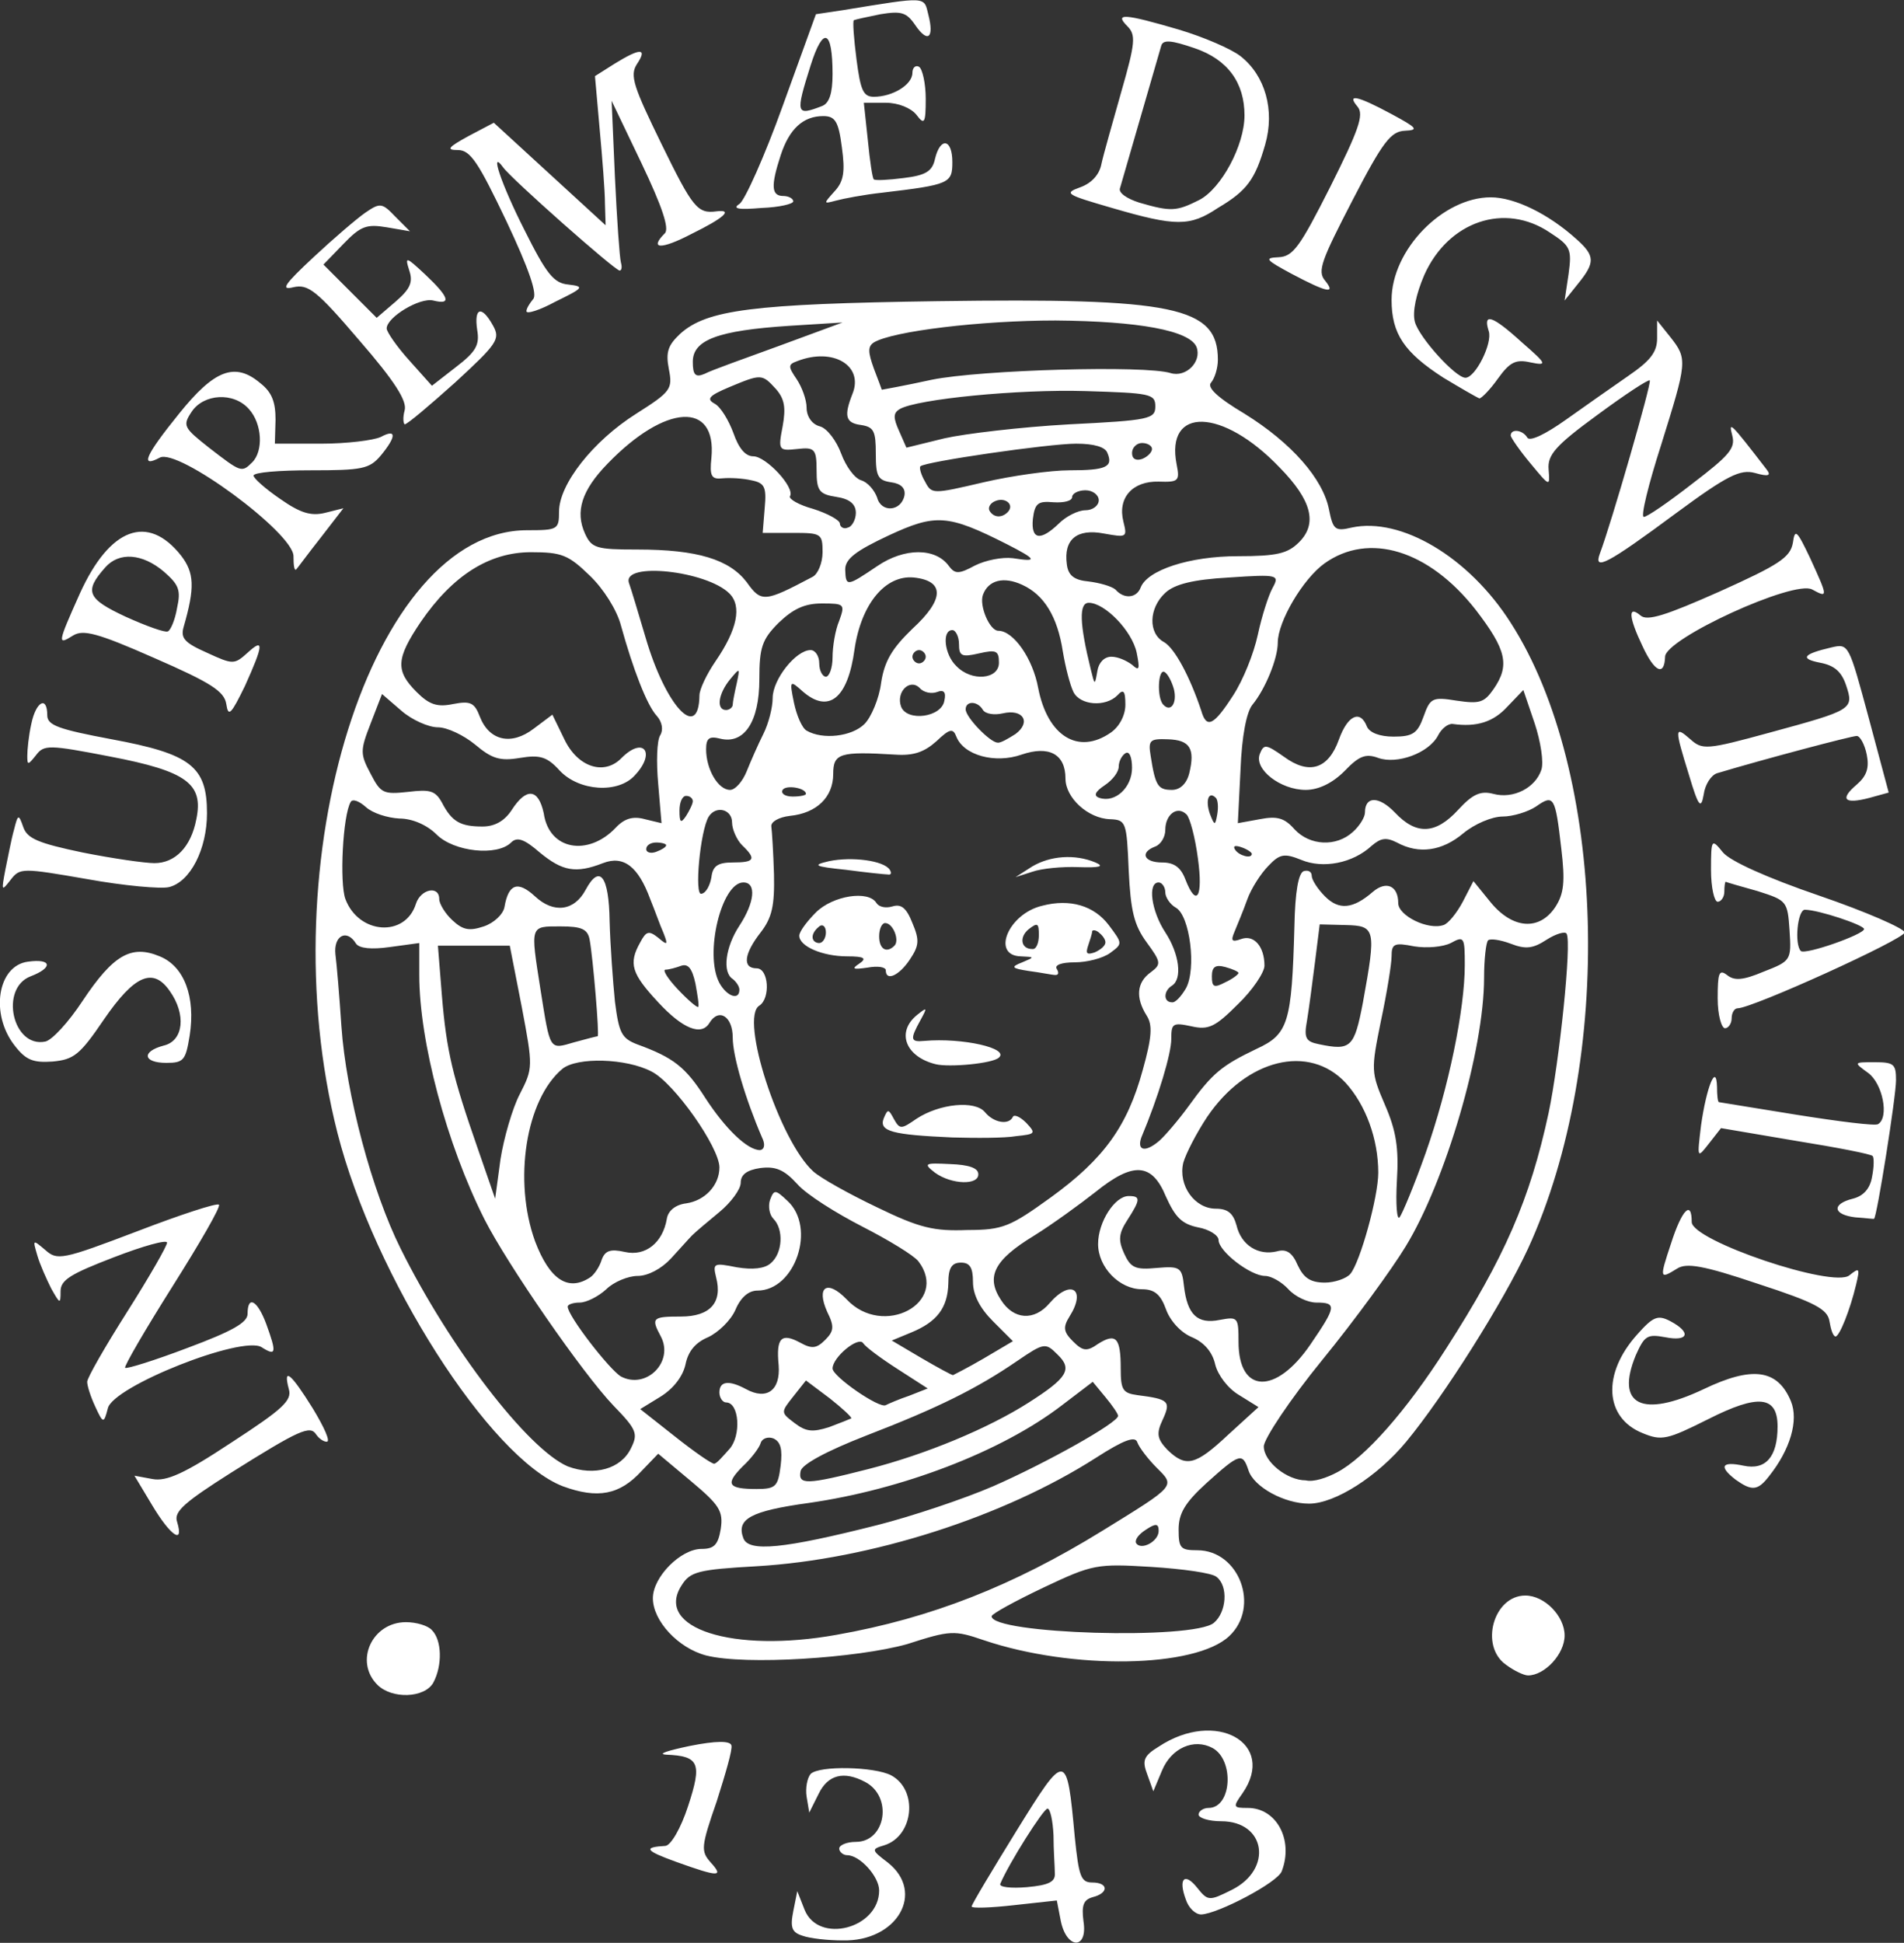
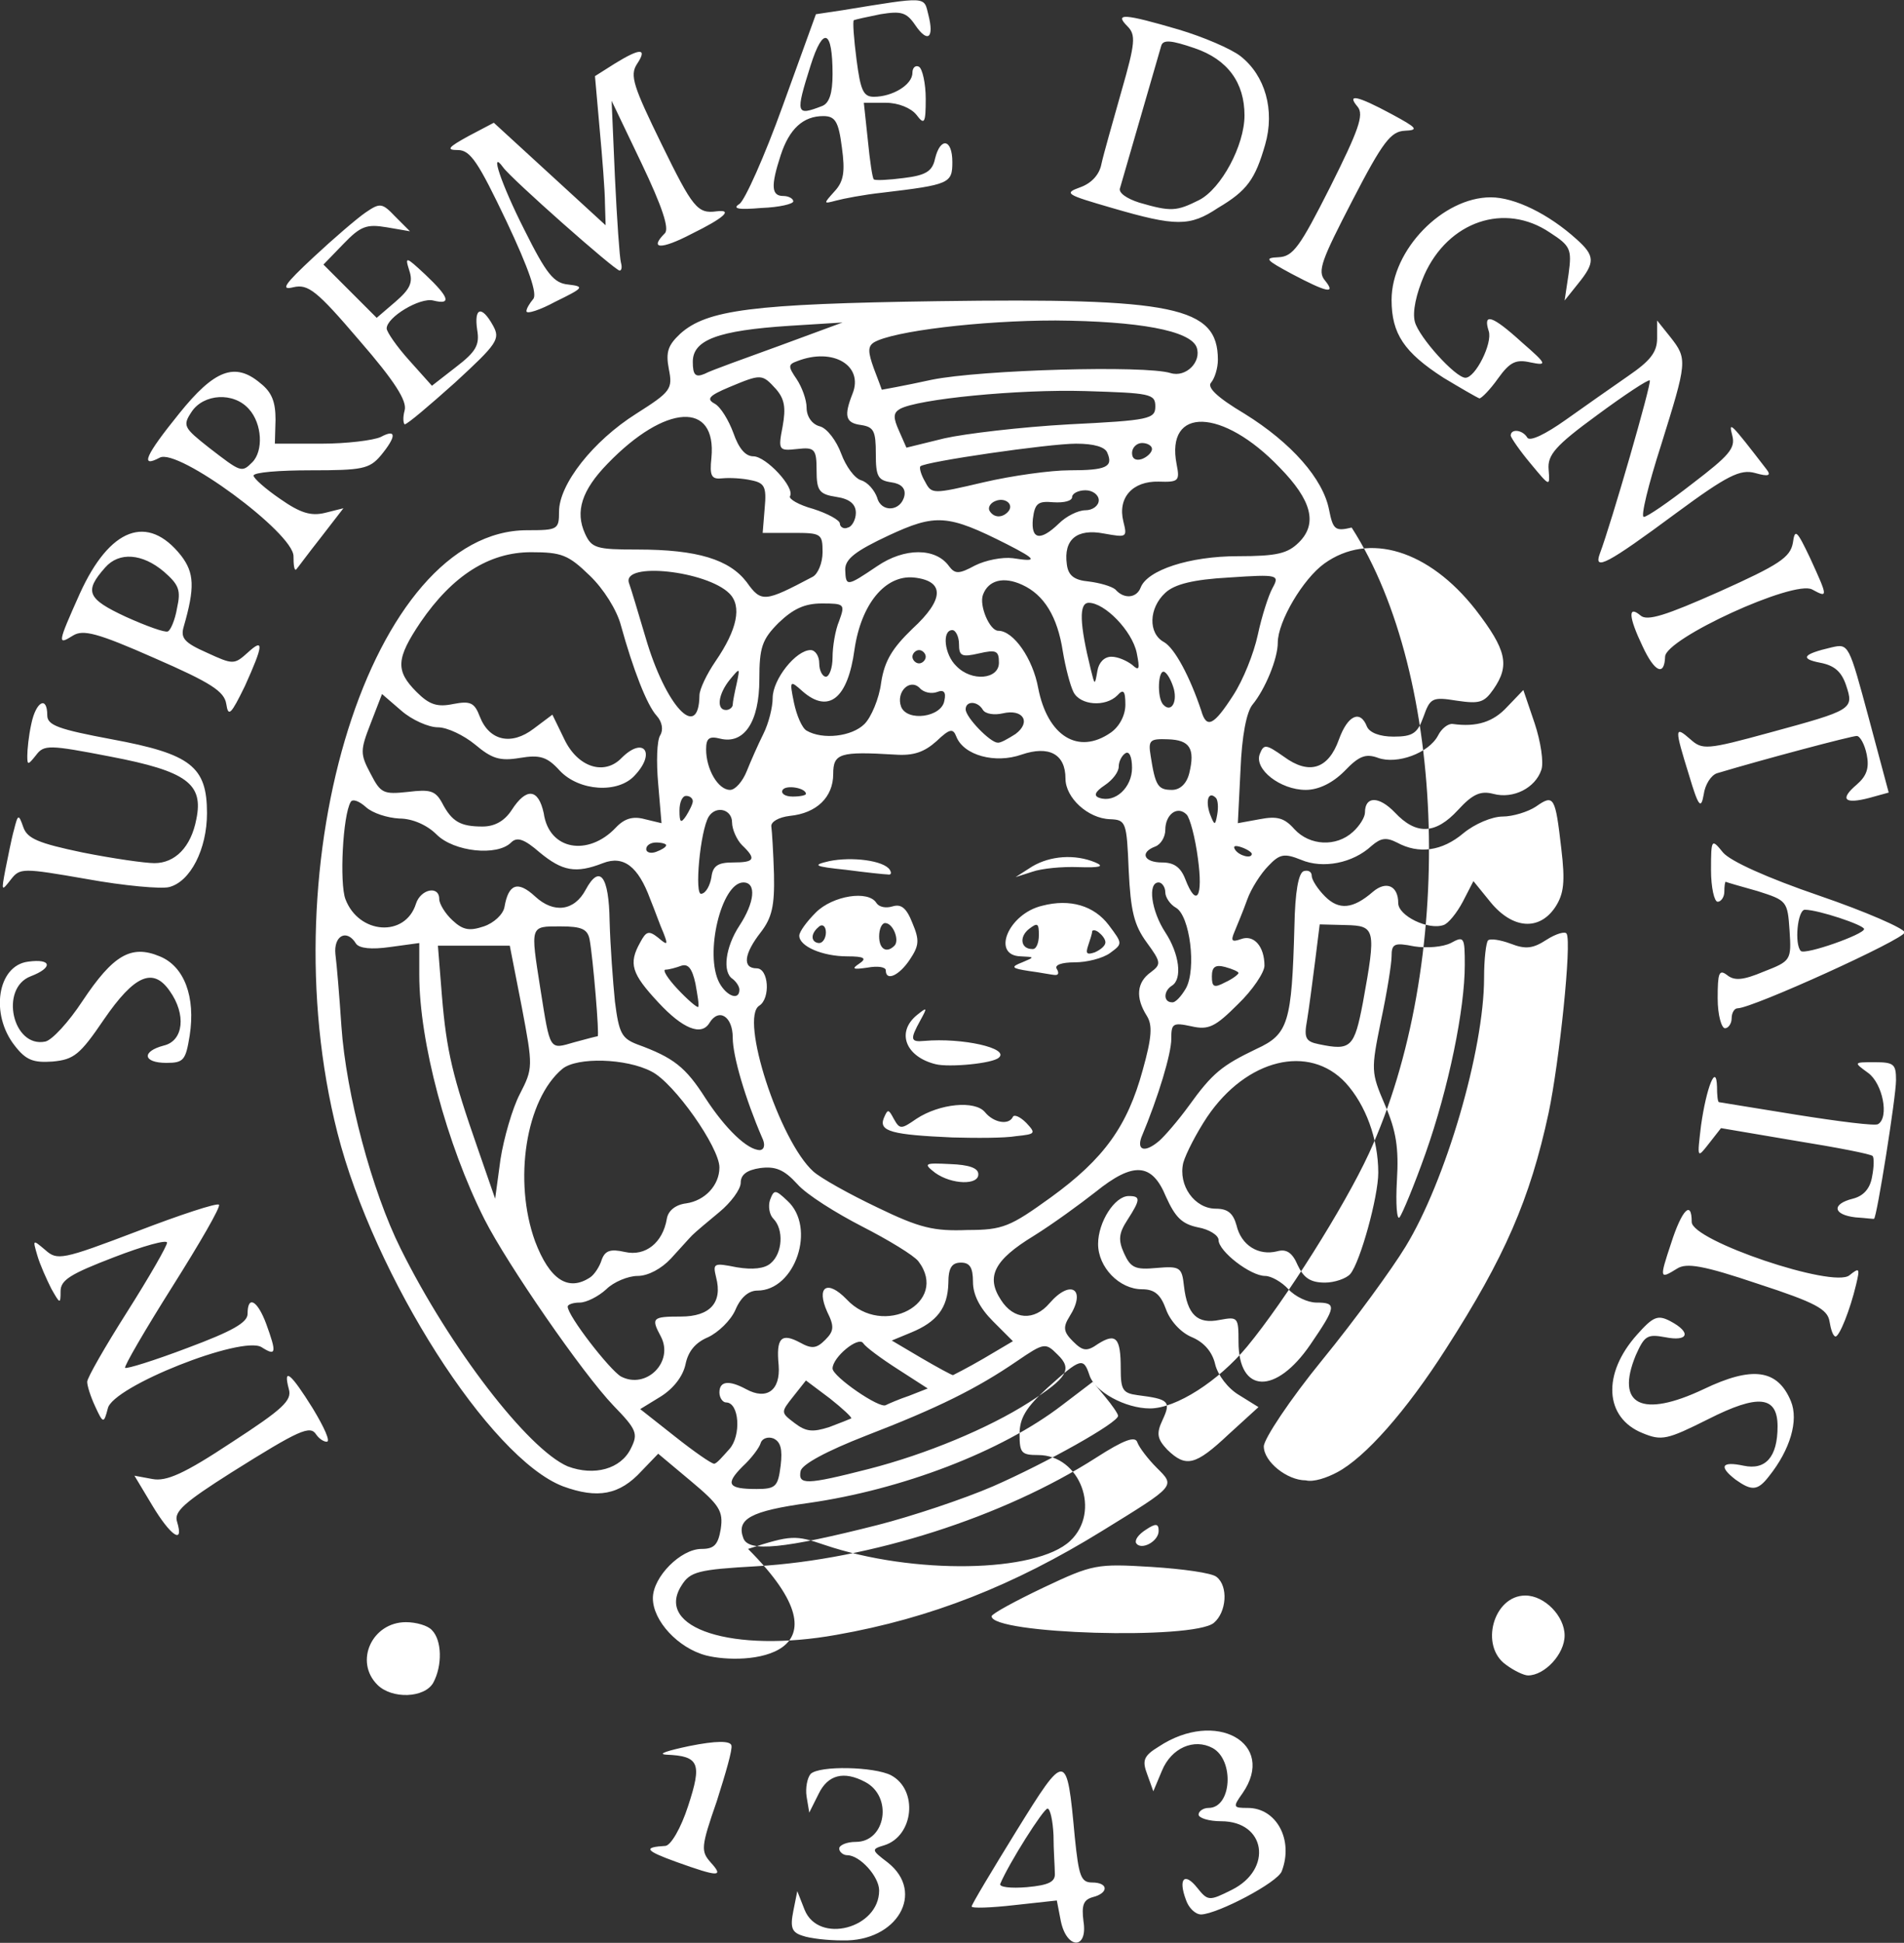
<svg xmlns="http://www.w3.org/2000/svg" xmlns:ns1="http://www.inkscape.org/namespaces/inkscape" id="svg2" x="0px" y="0px" viewBox="0 0 286.1 291.8" style="enable-background:new 0 0 286.1 291.8;" xml:space="preserve">
  <rect x="0" y="0" width="286.1" height="291.8" fill="#333333" stroke="none" />
  <style type="text/css">
	.st0{fill:#FFFFFF;}
</style>
  <g id="layer1" transform="translate(-181.398,-385.764)" ns1:groupmode="layer" ns1:label="Calque 1">
-     <path id="path2996" ns1:connector-curvature="0" class="st0" d="M302,676.5c-1.6-0.5-1.9-1.2-1.4-3.7l0.6-3l1.1,2.8   c2.1,5.2,11.2,2.8,11.2-2.9c0-2.1-2.9-5.3-4.8-5.3c-0.6,0-1.2-0.5-1.2-1s1.1-1,2.5-1c4.5,0,5.6-6.8,1.4-9c-3.2-1.7-5.6-1.1-7,1.8   l-1.4,2.8l-0.4-2.4c-0.2-1.3,0.1-2.8,0.6-3.4c1.3-1.3,9.6-1.1,12.1,0.2c4.1,2.2,3.4,9.1-1,10.5c-2,0.6-2,0.7,0.5,2.6   c5.7,4.5,1.4,11.9-6.8,11.7C305.8,677.2,303.1,676.9,302,676.5z M340.8,674.3l-0.6-3.1l-6.4,0.7c-3.5,0.4-6.4,0.5-6.4,0.2   s3-5.3,6.7-11.3c7.5-12.1,7.6-12.1,8.8,0.9c0.6,5.8,0.9,6.8,2.6,6.8c2.5,0,2.5,1.6,0.1,2.2c-1.4,0.4-1.7,1.2-1.4,3.6   C344.9,678.6,341.7,678.6,340.8,674.3L340.8,674.3z M339.9,667.1c0-0.9-0.2-3.5-0.2-5.7c-0.1-2.2-0.5-4-0.9-4   c-0.6,0-5.8,8.2-7.1,11.3c-0.2,0.5,1.6,0.7,4,0.5C339,668.9,340,668.4,339.9,667.1z M359.6,671.1c-1.2-3.2-0.2-4.2,1.7-1.8   c1.6,2,1.8,2,5.2,0.3c6.2-3.1,5.1-10.3-1.6-10.3c-1.9,0-3.4-0.5-3.4-1s0.7-1,1.5-1c3.5,0,3.9-7.2,0.6-9c-2.8-1.5-6.2,0-7.6,3.4   l-1.3,3.1l-0.9-2.5c-0.8-2.1-0.6-2.8,1.7-4.2c8.6-5.7,17.8-0.5,12.6,7c-1.5,2.1-1.4,2.2,0.8,2.2c4.3,0,6.9,4.8,5.1,9.5   c-0.6,1.7-9.6,6.4-12.1,6.5C361,673.3,360,672.3,359.6,671.1L359.6,671.1z M283,665.4c-4.7-1.7-5-2.2-1.6-2.4   c0.8-0.1,2.3-2.6,3.4-6c2.1-6.4,1.7-7.5-3.3-7.7c-1.4-0.1,0.2-0.6,3.5-1.3c4-0.8,6.1-0.8,6.3-0.1c0.2,0.6-0.9,4.3-2.2,8.4   c-2.4,6.9-2.4,7.5-0.9,9.2C290.2,667.7,289.4,667.7,283,665.4L283,665.4z M238.1,638.8c-3.5-3.5-0.8-9.4,4.3-9.4   c1.5,0,3.3,0.5,3.9,1.2c1.5,1.5,1.6,5.3,0.2,7.9C245.2,640.8,240.3,641,238.1,638.8L238.1,638.8z M407.7,635.8   c-4-2.8-1.9-10.4,2.9-10.4c2.9,0,5.9,3.1,5.9,6c0,2.8-3,6-5.5,6C410.4,637.4,408.9,636.7,407.7,635.8z M287.5,634.4   c-4.2-1.1-8-5.2-8-8.6c0-3.2,4.2-7.4,7.3-7.4c1.9,0,2.5-0.6,2.9-3c0.4-2.7-0.2-3.6-4.5-7.2l-4.9-4.1l-2.5,2.6   c-3.3,3.6-6.6,4.2-11.8,2.3c-11-4.2-28.4-31.5-33.9-53.1c-10.4-40.9,5.2-90.5,28.5-90.5c4.6,0,4.8-0.1,4.8-2.8   c0-4.1,5.1-10.6,11.6-14.7c5.2-3.3,5.5-3.7,4.9-6.7c-0.5-2.6-0.1-3.6,1.7-5.3c4-3.6,10.8-4.5,38.7-4.9c35.5-0.5,42.1,0.8,42.1,8.8   c0,1.3-0.5,2.8-1,3.4c-0.7,0.7,0.8,2.2,5,4.7c7.1,4.4,11.8,9.8,12.7,14.4c0.6,3,0.9,3.3,3.4,2.7c7.4-1.6,17.6,4.4,23.9,14.3   c14.4,22.4,15.6,65.7,2.6,94c-3.7,8-12.6,22.1-18.3,29c-4.3,5.2-10.7,9.3-14.6,9.3c-3.7,0-8.3-2.5-9.1-5c-0.9-2.7-1.3-2.6-6.3,1.9   c-3.3,3-4.2,4.6-4.2,7c0,2.8,0.3,3.1,2.8,3.1c6.3,0,9.5,8.5,4.8,12.9c-5.1,4.8-23.6,5.1-36.9,0.6c-4.4-1.5-5-1.5-11.5,0.6   C310.2,634.8,293.4,635.9,287.5,634.4L287.5,634.4z M307.1,631.3c14.2-2.5,26.6-7.4,39.9-15.6c11.2-6.9,11-6.7,8.2-9.5   c-1.3-1.3-2.6-3-2.9-3.8c-0.3-1-2-0.4-6.2,2.3c-13.9,8.9-33.9,15.3-51,16.3c-8.8,0.5-10,0.8-11.3,2.9   C279.7,630.3,291.5,634.1,307.1,631.3L307.1,631.3z M363.8,629.5c1.9-1.6,2.2-5.5,0.4-6.9c-0.7-0.6-5.1-1.2-9.8-1.5   c-8.2-0.5-8.8-0.4-16.2,3.1c-4.2,2-7.7,3.9-7.8,4.3C330.3,631.2,360.7,632.1,363.8,629.5L363.8,629.5z M313.3,614.8   c5.1-1.3,12.9-3.9,17.3-5.8c8-3.5,18.9-9.6,18.8-10.6c0-0.3-0.9-1.6-1.9-2.8l-1.9-2.3l-4.6,3.5c-9.1,7-24.1,12.7-38.1,14.7   c-8.7,1.2-10.9,2.4-9.8,5.3C293.9,618.9,299.1,618.4,313.3,614.8L313.3,614.8z M355.5,615.7c0-1.1-0.4-1.2-1.9-0.2   c-1.1,0.7-1.7,1.5-1.5,2C352.8,618.7,355.5,617.3,355.5,615.7z M298.7,605.9c0.3-2.5,0-3.6-1.1-4.1c-0.8-0.3-1.7,0-1.9,0.7   s-1.4,2.3-2.7,3.5c-2.7,2.7-2.2,3.4,2.1,3.4C298,609.4,298.3,609,298.7,605.9z M311.9,606.4c8.6-2.2,18-6.1,24.1-10   c5.8-3.7,6.6-5,4.3-7.2c-1.8-1.8-2-1.8-6.1,1c-6,4.1-11.8,7-22.7,11.2c-5.9,2.3-9.6,4.3-9.8,5.3   C301.3,608.8,302.5,608.8,311.9,606.4L311.9,606.4z M382.3,606.9c4.2-2.2,10.4-9.2,16.4-18.6c8.8-13.7,12.6-22.4,15.4-35.4   c1.6-7.6,3.5-25.6,2.7-26.9c-0.2-0.4-1.6,0-3,0.9c-2,1.3-3.1,1.5-5.4,0.6c-1.6-0.6-3.1-0.8-3.4-0.5s-0.6,2.8-0.6,5.6   c0,10.9-5.8,30.6-11.8,40.4c-2,3.3-7.6,11-12.5,17s-8.8,11.9-8.8,13c0,2.3,3.5,5.1,6.3,5.1C378.8,608.4,380.8,607.7,382.3,606.9   L382.3,606.9z M276.2,603.3c1.1-2.2,0.9-2.8-2.6-6.4c-4.7-4.9-16-21.3-19.4-28c-5.7-11.3-9.8-26.7-9.8-36.7v-4.8l-4.4,0.6   c-2.8,0.4-4.6,0.2-5.1-0.5c-1.4-2.3-3.4-1.2-3.1,1.6c0.2,1.5,0.6,6.3,0.9,10.8c0.7,10.2,4.6,24.8,8.9,33.4   c7.4,14.9,19.1,30.1,25.1,32.7C270.7,607.5,274.7,606.4,276.2,603.3L276.2,603.3z M291,603.4c1.8-2,1.5-7-0.5-7c-0.5,0-1-0.7-1-1.5   c0-1.7,1.4-1.9,4-0.5c3.1,1.7,5.2,0.2,4.9-3.6c-0.4-4.1,0.4-4.9,3.2-3.4c1.8,1,2.5,0.9,3.8-0.4c1.3-1.3,1.4-2,0.3-4.2   c-1.7-3.8,0-4.9,2.9-1.9c5.5,5.9,15.5,0.5,10.8-5.7c-0.7-0.9-4.5-3.2-8.4-5.2s-8.4-4.8-9.8-6.4c-2-2.2-3.3-2.7-5.6-2.4   c-2,0.3-2.9,1-2.9,2.2c0,1-1.5,3-3.2,4.4s-3.6,3-4.1,3.5c-0.5,0.5-1.9,2.1-3.2,3.5c-1.4,1.5-3.4,2.6-5,2.6c-1.4,0-3.6,0.9-4.7,2   c-1.2,1.1-3,2-4,2s-1.8,0.3-1.8,0.6c0,1.4,6.3,9.5,8,10.5c3.8,2,8-2.2,6-6c-1.5-2.8-1.3-3,3-3c4.4,0,6.3-2.1,5.3-5.9   c-0.5-2.1-0.4-2.2,3.1-1.5c2.4,0.4,4.2,0.2,5.1-0.6c1.8-1.5,2-5.1,0.4-6.7c-0.6-0.6-0.8-1.9-0.5-2.8c0.6-1.6,0.8-1.6,2.6,0.1   c4.4,4,1.2,13.5-4.5,13.5c-1.3,0-2.5,1-3.3,2.9c-0.7,1.6-2.6,3.4-4.1,4.1c-1.9,0.8-3,2.1-3.4,4.1c-0.4,1.8-1.8,3.6-3.7,4.8   l-3.1,1.9l5.2,4.1c2.9,2.3,5.5,4.1,5.9,4.1S290,604.5,291,603.4L291,603.4z M366,601.2l4.5-4.1l-2.9-1.8c-1.7-1-3.2-3-3.6-4.6   c-0.4-1.8-1.6-3.3-3.5-4.1c-1.7-0.7-3.3-2.5-3.9-4.2c-0.8-2.2-1.7-3-3.6-3c-3.4,0-6.6-3.3-6.6-6.8c0-3.3,2.5-7.2,4.6-7.2   c1.8,0,1.8,0.5-0.2,3.6c-1.3,2-1.4,3-0.5,5c1,2.2,1.7,2.5,4.9,2.2c3.5-0.3,3.8-0.1,4.1,2.7c0.5,4.3,2,5.8,5.4,5.1   c2.7-0.5,2.8-0.4,2.8,3.3c0,7.8,5.6,8,10.8,0.4c3.9-5.7,4-6.3,0.9-6.3c-1.3,0-3.2-0.9-4.2-2c-1-1.1-2.6-2-3.5-2c-2.2,0-7-3.7-7-5.4   c0-0.7-1.4-1.6-3.1-1.9c-2.4-0.5-3.4-1.5-4.8-4.6c-2.1-5.1-4.9-5.3-10.6-0.7c-2.3,1.8-6.4,4.8-9.3,6.6c-5.9,3.6-7.2,6.1-4.9,9.6   c1.9,3,5,3.2,7.3,0.5c3.2-3.7,5.6-2.1,3,2c-1,1.6-0.9,2.3,0.5,3.7c1.5,1.5,2.1,1.6,3.8,0.4c2.7-1.7,3.4-0.9,3.4,3.7   c0,3.2,0.3,3.7,2.5,4c4.7,0.6,5.1,0.9,3.8,3.7c-1,2.1-0.8,2.9,0.7,4.5C359.6,606.2,361,605.9,366,601.2L366,601.2z M309.3,598.8   c0.2-0.1-1.3-1.5-3.2-3l-3.6-2.7l-1.9,2.4c-1.9,2.4-1.9,2.4,0.2,4c1.7,1.3,2.7,1.4,5.2,0.6C307.6,599.5,309.1,598.9,309.3,598.8z    M318,595.4l2.8-1.1l-4.5-2.9c-2.5-1.6-4.8-3.3-5.2-3.9c-0.7-1.1-4.6,2.1-4.6,3.8c0,1.2,7.1,6.1,8,5.5   C314.9,596.6,316.5,595.9,318,595.4L318,595.4z M329.2,589.8l4.4-2.6l-3-3c-2-2-3-4-3-5.9c0-2.2-0.5-2.9-1.8-2.9   c-1.4,0-1.9,0.8-1.9,3.1c-0.1,3.7-1.7,5.8-5.6,7.4l-2.9,1.2l4.4,2.6c2.4,1.4,4.6,2.6,4.8,2.6C324.6,592.3,326.8,591.2,329.2,589.8   L329.2,589.8z M270.1,577.6c0.6-0.4,1.4-1.6,1.7-2.6c0.5-1.4,1.3-1.7,3.5-1.2c3.1,0.7,5.7-1.4,6.3-5c0.2-1.2,1.3-2.1,2.9-2.3   c2.8-0.4,5-2.7,5-5.4c0-3-6.8-12.7-10.2-14.4c-3.8-2-11.2-2.2-13.4-0.4c-5.5,4.6-7.4,16.8-4.1,25.9   C264,578,266.8,579.8,270.1,577.6L270.1,577.6z M384.3,577.1c1.5-1.8,4.2-11.6,4.2-15.2c0-5.1-1.9-10.2-4.9-13.5   c-5.5-5.9-14.9-3.6-20.8,5.1c-1.6,2.4-3.2,5.5-3.6,6.9c-0.8,3.4,1.7,6.9,4.9,6.9c1.8,0,2.6,0.7,3.1,2.5c0.7,3,3.3,4.6,6.1,3.9   c1.4-0.4,2.3,0.2,3.1,2.1c0.9,1.9,1.9,2.6,4.1,2.6C381.9,578.4,383.7,577.8,384.3,577.1L384.3,577.1z M339.3,565.6   c8-5.8,11.5-10.7,13.8-19.1c1.4-5,1.5-6.8,0.6-8.2c-1.7-2.7-1.5-5,0.6-6.5c1.6-1.2,1.6-1.5-0.6-4.5c-1.9-2.6-2.4-4.7-2.7-10.8   c-0.3-7.3-0.4-7.6-2.8-7.7c-3.3-0.1-6.7-3.2-6.7-6.1c0-3.7-2.5-5-6.6-3.6c-4,1.4-8.7,0.1-9.8-2.7c-0.5-1.3-1-1.2-3,0.7   c-1.8,1.6-3.4,2.2-6.2,2c-8.3-0.5-9.3-0.2-9.3,2.9c0,3.5-2.5,5.9-6.5,6.3c-1.7,0.2-2.9,0.9-2.8,1.6c0.1,0.7,0.3,3.9,0.4,7.2   c0.1,4.7-0.3,6.5-2,8.7c-2.5,3.2-2.8,5.4-0.6,5.4c1.8,0,2.1,4.5,0.4,5.6c-3,1.8,3,20.3,8.1,24.9c1.1,1,5.4,3.4,9.6,5.4   c6.4,3.1,8.5,3.6,13.6,3.4C332.1,570.5,333.2,570,339.3,565.6L339.3,565.6z M321.9,561.9c-1.8-1.4-1.6-1.5,2.3-1.3   c2.8,0.1,4.2,0.6,4.2,1.5C328.5,563.8,324.4,563.7,321.9,561.9z M324.5,556.6c-9-0.4-11.1-0.9-10.3-2.9c0.6-1.4,0.7-1.4,1.5,0.1   c0.9,1.6,1.1,1.6,3.4,0c3.5-2.3,8.8-2.8,10.3-1c1.3,1.6,3.6,2,4.2,0.7c0.2-0.4,1.1,0,2,0.9c1.5,1.6,1.4,1.7-1.5,2   C332.4,556.7,328.1,556.7,324.5,556.6L324.5,556.6z M322,545.6c-4.5-1.1-6-4.8-2.8-7.4c1.5-1.2,1.6-1.2,0.5,0.8   c-1.6,2.9-1.5,3.3,0.6,3.1c5.7-0.5,12.8,1.1,11.2,2.5C330.6,545.5,324,546.1,322,545.6z M314.5,531.5c0-0.5-1.2-0.7-2.8-0.4   c-2.1,0.3-2.4,0.2-1.2-0.6c1.2-0.8,0.8-1.1-1.8-1.1c-3.7,0-7.2-1.5-7.2-3.1c0-0.6,1.1-2.1,2.5-3.5c2.5-2.5,7.9-3.4,9.1-1.4   c0.4,0.6,1.4,0.8,2.4,0.5c1.3-0.4,2.1,0.2,3,2.5c1.1,2.6,1,3.4-0.4,5.5C316.5,532.3,314.5,533.2,314.5,531.5L314.5,531.5z    M315.8,527.8c0.8-0.8-0.2-3.4-1.4-3.4c-0.5,0-0.9,0.9-0.9,2C313.5,528.3,314.6,529,315.8,527.8z M305.5,525.8c0-0.9-0.5-1.3-1-0.9   s-1,1-1,1.6s0.5,0.9,1,0.9S305.5,526.7,305.5,525.8z M336,531.6c-2.6-0.4-2.8-0.6-1-1.3c1.9-0.8,1.9-0.8-0.2-0.9   c-4.5-0.1-1.9-6.4,3.2-7.6c4.2-1.1,7.8,0,10,2.9c2.1,2.8,2.1,2.8,0.2,4.2c-1.1,0.8-3.5,1.4-5.3,1.4c-2,0-3.1,0.4-2.7,1   c0.3,0.5,0.3,0.9-0.2,0.9S337.6,531.8,336,531.6z M347.5,527.3c0-0.5-0.5-1.1-1-1.5s-1-0.4-1-0.1s-0.3,1.2-0.6,2.1   c-0.4,1.2-0.2,1.4,1,1C346.8,528.4,347.5,527.8,347.5,527.3z M337.5,526.2c0-1.8-0.2-1.9-1.5-0.9c-1.5,1.2-1.2,3,0.5,3   C337.1,528.4,337.5,527.4,337.5,526.2z M308.5,516.4c-4.8-0.5-5.1-0.7-2.5-1.3c3.4-0.7,8.2-0.1,9.1,1.3c0.3,0.5,0.2,0.8-0.3,0.7   C314.4,517.1,311.5,516.8,308.5,516.4z M336.5,515.9c2.7-1.6,6.4-1.9,9.5-0.6c1.4,0.6,0.7,0.8-2.5,0.7c-2.5-0.1-5.6,0.2-7,0.7   l-2.5,0.8L336.5,515.9z M395.6,559c3.5-9.9,5.9-21.7,5.9-28.3c0-4.2-0.1-4.4-2.1-3.3c-1.2,0.6-3.6,0.8-5.5,0.5   c-3-0.6-3.4-0.4-3.4,1.5c0,1.1-0.7,5.5-1.6,9.7c-1.5,7.4-1.5,7.7,0.6,12.6c1.7,3.9,2.1,6.5,1.8,11.4c-0.2,3.5,0,6,0.4,5.5   S393.9,563.8,395.6,559z M259.5,550.1c2-3.9,2-4.1,0.3-13.1l-1.8-9.2l-5.4,0l-5.4,0l0.6,7.5c0.7,8.4,1.6,12.1,5.4,23l2.6,7.5   l0.8-5.9C257.1,556.7,258.4,552.2,259.5,550.1L259.5,550.1z M295.9,556.6c-2.5-5.8-4.4-12.2-4.4-15c0-3.2-2.1-4.5-3.5-2.2   c-1.2,2-4,0.9-7.7-3.1c-4-4.3-4.5-5.8-2.7-9c0.9-1.7,1.3-1.8,2.7-0.7c1.4,1.2,1.5,1.1,0.8-0.7c-0.5-1.1-1.3-3.4-2-5.1   c-1.8-4.9-4-6.6-7.1-5.4c-4.1,1.6-6.1,1.2-9.5-1.6c-2.3-2-3.4-2.4-4.3-1.5c-2.1,2.1-8.6,1.4-11.2-1.2c-1.4-1.4-3.6-2.4-5.6-2.4   c-1.8-0.1-4-0.8-5-1.7c-1-0.9-2-1.3-2.3-0.8c-1.2,2-1.7,12.2-0.8,14.6c2,5.3,9,5.8,10.6,0.7c0.7-2.2,3.5-2.8,3.5-0.7   c0,0.7,0.9,2.2,2,3.2c1.6,1.5,2.6,1.6,4.7,0.9c1.5-0.5,2.9-1.8,3.1-2.9c0.6-3.5,2-4,4.6-1.6c2.8,2.6,5.9,2.2,7.6-1   c2.1-3.9,3.5-2.1,3.6,4.7c0.1,3.7,0.5,9.1,0.8,12.1c0.6,4.7,1,5.5,3.3,6.4c5.5,2,7.3,3.4,10.3,8.1c3,4.6,6.3,7.8,8.2,7.8   C296.3,558.4,296.4,557.6,295.9,556.6L295.9,556.6z M355.6,557.1c0.8-0.7,2.8-3,4.4-5.2c3.6-5,5-6.1,10.2-8.6   c4.8-2.2,5.3-3.9,5.7-18.4c0.1-5.2,0.6-8,1.4-8.3c0.7-0.2,1.2,0.1,1.2,0.7s0.9,2,2,3.1c2.1,2.1,4.2,1.9,7.2-0.7   c2-1.7,3.8-0.9,3.8,1.7c0,1.9,4.5,4.1,6.8,3.3c0.7-0.2,2-1.8,2.9-3.5l1.6-3.1l2.6,3.2c3.3,4,7.3,4.3,9.7,0.7c1.3-2,1.5-3.8,0.9-8.8   c-0.9-7.8-1.1-8.2-3.8-6.3c-1.2,0.8-3.5,1.5-5,1.5c-1.6,0-4.2,1.1-5.9,2.5c-3.2,2.7-6.7,3.2-10,1.4c-1.6-0.8-2.4-0.7-3.8,0.5   c-2.8,2.6-7.3,3.5-10.6,2.1c-2.5-1-3.2-0.9-4.9,0.9c-1.1,1.1-2.6,3.4-3.2,5.1c-0.6,1.7-1.5,3.8-1.9,4.8c-0.6,1.4-0.4,1.6,1,1.1   c1.9-0.7,3.5,1.1,3.5,4c0,1-1.8,3.7-4,5.8c-3.4,3.4-4.4,3.9-7,3.3c-2.8-0.6-3-0.4-3,1.9c0,2.2-1.9,8.6-4.5,14.8   C352.2,558.6,353.5,558.9,355.6,557.1L355.6,557.1z M271.2,541.4c0.3,0-0.7-11.8-1.2-14.5c-0.3-1.6-1.2-2-4.4-2   c-4.6,0-4.5-0.2-3,9.4c1.5,9.4,1.3,9.1,5.1,8C269.5,541.8,271.1,541.4,271.2,541.4z M386.2,536.3c2-11,1.9-11.5-2.6-11.6l-3.9-0.1   l-0.7,5.6c-0.4,3.1-0.9,7-1.2,8.8c-0.5,2.7-0.2,3.2,1.8,3.6C384.4,543.6,384.9,543.1,386.2,536.3L386.2,536.3z M285.9,533.5   c-0.5-2.3-1.1-3-2.1-2.7c-0.8,0.3-1.9,0.6-2.4,0.6s0.3,1.3,1.8,2.9s2.9,2.8,3.1,2.7S286.2,535.2,285.9,533.5z M359.6,534.2   c1.6-2.9,0.6-10.9-1.5-12.1c-0.9-0.5-1.6-1.6-1.6-2.3c0-0.8-0.5-1.5-1-1.5c-1.7,0-1.1,4.3,1,7.5c2.1,3.2,2.6,7,1,8   c-1.3,0.8-1.3,2.5,0,2.5C358,536.4,358.9,535.4,359.6,534.2L359.6,534.2z M292.5,534.4c0-0.5-0.5-1.2-1-1.6c-1.6-1-1.1-4.8,1-8   c2.3-3.5,2.6-6.5,0.6-6.5c-3.3,0-5.9,10.8-3.6,15.1C290.6,535.4,292.5,536.1,292.5,534.4z M367.5,531.9c0-0.2-0.9-0.6-2-0.9   c-1.5-0.4-2,0-2,1.4c0,1.6,0.3,1.8,2,0.9C366.6,532.8,367.5,532.1,367.5,531.9z M288.3,517.5c0.2-1.7,1-2.2,3.2-2.2   c3.3,0,3.6-0.5,1.4-2.6c-0.8-0.8-1.5-2.4-1.5-3.4c0-2-2.4-2.6-3.5-0.9c-1.3,2.1-2.2,12-1.1,11.6   C287.5,519.9,288.1,518.7,288.3,517.5L288.3,517.5z M361.4,514.7c-0.4-3.1-1.2-6.1-1.7-6.6c-1.4-1.4-3.2,0-3.2,2.3   c0,1.1-0.7,2.2-1.5,2.5c-2.4,0.9-1.7,2.4,1,2.4c1.8,0,2.8,0.7,3.5,2.5C361.2,522.2,362.2,520.5,361.4,514.7L361.4,514.7z    M281.5,512.7c0-0.2-0.7-0.4-1.5-0.4s-1.5,0.4-1.5,1c0,0.5,0.7,0.7,1.5,0.4S281.5,513,281.5,512.7z M369.5,514c0-0.2-0.7-0.7-1.6-1   c-0.9-0.3-1.3-0.2-0.9,0.4C367.6,514.3,369.5,514.8,369.5,514z M273.9,510.1c1.3-1.4,2.6-1.8,4.4-1.3l2.5,0.6l-0.5-5.9   c-0.3-3.3-0.2-6.5,0.3-7.3c0.5-0.8,0.3-2-0.5-2.9c-1.5-1.6-3.6-7.1-5.4-13.6c-0.6-2.3-2.6-5.5-4.7-7.5c-3.2-3.1-4.2-3.5-8.8-3.5   c-6.3,0-11.8,3.5-16.6,10.5c-3.7,5.5-3.8,7.3-0.6,10.5c1.9,1.9,3.1,2.3,5.5,1.8c2.6-0.5,3.2-0.2,4,1.9c1.4,3.6,4.7,4.4,8.1,1.8   l2.8-2.1l1.8,3.7c2,4.2,6,5.5,8.6,2.8c3.3-3.3,5.2-0.8,2,2.6c-2.5,2.8-8.4,2.4-11.3-0.7c-1.9-2.1-3-2.4-6-1.9c-3,0.5-4.2,0.1-6.7-2   c-1.7-1.4-4.2-2.6-5.6-2.6c-1.4,0-3.9-1.1-5.5-2.5l-2.9-2.5l-1.7,4.4c-1.6,4.1-1.6,4.6,0,7.6c1.5,2.9,1.9,3.1,5.6,2.7   c3.3-0.4,4.1-0.2,5.1,1.6c1.5,2.9,2.8,3.6,6.1,3.6c1.8,0,3.3-0.8,4.4-2.5c2.2-3.4,4-3.2,4.8,0.5   C263.9,513.5,269.8,514.4,273.9,510.1L273.9,510.1z M384.7,510.7c1-0.9,1.8-2.2,1.8-2.9c0-2.5,2.1-2.5,4.5,0   c3.2,3.4,6.1,3.3,9.5-0.4c2.2-2.4,3.4-2.9,5.3-2.4c3,0.8,6.3-0.9,7.2-3.6c0.4-1.1-0.1-4.3-1-7l-1.7-5l-2.4,2.5   c-2.1,2.3-4.6,3.1-8.2,2.6c-0.7-0.1-1.7,0.7-2.2,1.7c-1.4,2.7-6.2,4.4-9,3.4c-1.9-0.7-2.9-0.3-5.1,2c-1.8,1.8-3.9,2.8-5.8,2.8   c-3.8,0-7.8-3.1-6.9-5.4c0.6-1.5,0.9-1.5,3.6,0.4c3.8,2.8,6.7,1.9,8.3-2.6c1.3-3.6,3.2-4.5,4.2-1.9c0.4,0.9,1.9,1.5,4,1.5   c2.9,0,3.6-0.5,4.5-3c1-2.8,1.3-3,5-2.4c3.4,0.5,4.1,0.3,5.5-1.7c2.5-3.6,2-5.9-2.7-12c-7-8.9-16-11.7-22.7-6.9   c-3.2,2.3-7,8.7-7,11.9c0,2.4-1.9,7-3.8,9.3c-0.9,1.1-1.6,4.7-1.8,9.8l-0.4,8l3.3-0.6c2.6-0.5,3.7-0.2,5.2,1.5   C378.2,512.8,382.2,513,384.7,510.7L384.7,510.7z M285.5,506.1c0-0.4-0.4-0.8-1-0.8s-1,1-1,2.2c0,1.8,0.2,2,1,0.8   C285,507.5,285.5,506.5,285.5,506.1z M364.1,505.6c-1.1-1.1-1.6,0.4-0.9,2.4c0.7,1.8,0.8,1.8,1.1,0.1   C364.5,507,364.4,505.9,364.1,505.6L364.1,505.6z M351.5,501.1c0-1.6-0.4-2.6-1-2.2c-0.5,0.3-1,1.2-1,2s-0.9,2-2.1,2.8   c-1.5,1-1.7,1.6-0.8,1.9C349,506.4,351.5,504,351.5,501.1z M302.5,505c0-0.9-3-1.4-3.5-0.6c-0.3,0.5,0.3,1,1.5,1   S302.5,505.2,302.5,505z M293.6,501.6c0.6-1.5,1.7-4,2.5-5.6c0.8-1.6,1.4-4,1.4-5.4c0-2.8,3.5-7.2,5.7-7.2c0.7,0,1.3,0.9,1.3,2   s0.5,2,1,2s1-1.3,1-2.9s0.4-4.1,1-5.5c0.9-2.5,0.8-2.6-2.6-2.6c-2.6,0-4.3,0.8-6.5,2.9c-2.5,2.5-2.9,3.7-2.9,8.5   c0,6.4-2.3,9.8-5.9,8.9c-1.6-0.4-2.1-0.1-2.1,1.6c0,3,1.8,6.1,3.6,6.1C291.9,504.4,293,503.1,293.6,501.6L293.6,501.6z    M360.1,501.9c0.9-3.7,0.1-5-3.2-5.1c-2.7-0.1-3,0.1-2.6,2.5c0.7,4.5,1.1,5.1,3.2,5.1C358.7,504.4,359.7,503.5,360.1,501.9   L360.1,501.9z M334,496c2.4-1.8,1.1-3.8-1.9-3.1c-1.3,0.3-2.6,0.1-3-0.5c-0.8-1.4-2.6-1.4-2.6-0.1c0,1.2,3.7,5,4.8,5   C331.7,497.4,332.9,496.7,334,496L334,496z M348.3,495.8c1.3-0.9,2.2-2.6,2.2-4.2c0-2.1-0.3-2.4-1.2-1.4c-1.8,1.8-5.6,1.5-6.6-0.5   c-0.5-1-1.2-3.7-1.6-6.1c-0.8-5.2-2.8-8.5-6.1-10c-2.8-1.3-5.1-0.7-5.9,1.5c-0.6,1.6,1,5.4,2.3,5.4c2.3,0,5.2,4.2,6,8.6   C338.8,496.3,343.4,499.2,348.3,495.8L348.3,495.8z M311.3,494.5c1-1,2.2-3.8,2.5-6.2c0.5-3.3,1.7-5.2,4.7-8.1   c4.8-4.4,4.9-7.2,0.2-7.7c-4.3-0.4-7.9,4-8.9,10.8c-1,7.4-3.9,9.7-7.8,6.3c-1.9-1.7-2-1.7-1.3,1.7c0.4,1.9,1.2,3.8,1.9,4.2   C305,496.9,309.4,496.4,311.3,494.5z M286.5,490.2c0-0.9,1.1-3.2,2.4-5.1c3.3-4.8,4-8.3,2.1-10.2c-3.4-3.4-16.1-4.8-15.1-1.6   c0.3,0.8,1.4,4.5,2.5,8.2C281.4,491.8,286.4,497.2,286.5,490.2L286.5,490.2z M366.7,490.2c1.5-2.3,3.1-6.3,3.7-9.1s1.6-5.9,2.2-7   c1.1-2,0.9-2.1-6.5-1.6c-5.4,0.3-8.2,1-9.6,2.3c-2.5,2.3-2.6,6.1-0.2,7.4c1.6,0.9,3.9,5.2,5.6,10.3   C362.7,495.3,363.8,494.7,366.7,490.2L366.7,490.2z M323.3,491c0.3-1.3-0.1-1.7-1.1-1.3c-0.8,0.3-2,0.1-2.6-0.6   c-1.5-1.5-3.6,0.6-2.8,2.8C317.7,494.2,322.9,493.5,323.3,491L323.3,491z M291.5,491.6c0-0.4,0.3-1.9,0.6-3.2   c0.5-2.4,0.5-2.4-1-0.6c-1.8,2.2-2.1,4.6-0.6,4.6C291,492.4,291.5,492,291.5,491.6z M357.8,489.3c-0.3-1.1-0.9-2.3-1.4-2.6   c-1-0.6-1.2,3.9-0.2,4.9C357.3,492.8,358.3,491.4,357.8,489.3z M348.4,484.4c1,0,2.3,0.6,3.1,1.2c1.1,1,1.2,0.7,0.7-1.8   c-0.7-3.3-4.8-7.5-7.2-7.5c-1.5,0-1.4,3.1,0.3,10c0.6,2.4,0.6,2.5,1,0.2C346.5,485.3,347.3,484.4,348.4,484.4L348.4,484.4z    M331.5,485.3c0-1.8-0.4-2-3-1.4c-2.6,0.6-3,0.4-3-1.4c0-1.1-0.5-2.1-1-2.1c-1.6,0-1.2,3.7,0.6,5.4   C327.4,488.2,331.5,487.8,331.5,485.3L331.5,485.3z M320.5,484.4c0-0.5-0.5-1-1-1s-1,0.5-1,1s0.5,1,1,1S320.5,484.9,320.5,484.4z    M303.5,472.4c0.8-0.4,1.5-2.1,1.5-3.7c0-2.8-0.2-2.9-4.5-2.9H296l0.3-3.7c0.3-3.2,0-3.8-2-4.2c-1.3-0.3-3.2-0.4-4.3-0.3   c-1.7,0.2-2-0.3-1.7-3.1c0.8-8.5-6.9-8.1-15.6,0.9c-3.9,4-4.9,7.2-3.4,10.5c1,2.2,1.7,2.4,7.9,2.4c9,0,13.8,1.5,16.4,4.9   C295.8,476.3,296.3,476.2,303.5,472.4L303.5,472.4z M352.8,474c1-2.6,7.3-4.7,14.6-4.7c5.9,0,7.5-0.4,9.2-2.1   c2.8-2.8,1.9-6.3-2.9-11.2c-8.6-9-17.2-9.2-15.5-0.5c0.5,2.5,0.3,2.7-2.7,2.6c-3.9-0.1-6.2,2.4-5.3,6c0.6,2.4,0.5,2.4-2.9,1.8   c-4.1-0.8-6.1,0.9-5.6,4.6c0.2,1.7,1.1,2.4,3.3,2.6c1.6,0.2,3.4,0.7,4,1.2C350.3,475.8,352.2,475.6,352.8,474L352.8,474z    M313.2,470.8c4.1-2.8,8.8-2.8,10.8,0c0.9,1.2,1.5,1.2,3.9-0.1c1.6-0.8,4.1-1.3,5.7-1.1c3.8,0.6,3.6,0.2-0.9-2.1   c-8.9-4.5-10.7-4.6-17.8-1.3c-4.9,2.3-6.5,3.5-6.5,5.1C308.5,473.9,308.6,473.9,313.2,470.8L313.2,470.8z M340.5,464.4   c1.1-1.1,2.9-2,4-2c1.1,0,2-0.7,2-1.5s-0.9-1.5-2-1.5c-1.1,0-2,0.5-2,1c0,0.6-1.2,0.9-2.8,0.8c-2.3-0.2-2.8,0.1-3.1,2.5   C336.3,466.8,337.7,467.1,340.5,464.4z M310,462.8c0-1.3-0.9-2.1-2.9-2.4c-2.6-0.4-3-0.9-3-4c0-3.2-0.3-3.5-2.9-3.2   c-2.8,0.3-2.9,0.2-2.2-3.4c0.5-2.8,0.3-4.1-1-5.6c-2.1-2.3-2.2-2.3-7-0.3c-3.1,1.3-3.5,1.8-2.2,2.5c0.9,0.5,2.1,2.5,2.8,4.4   c0.8,2.3,1.8,3.5,3,3.5c1.9,0,6.3,4.7,5.5,6c-0.2,0.4,1.3,1.3,3.5,1.9c2.2,0.7,4,1.7,4,2.2s0.6,0.9,1.2,0.6   C309.4,464.9,310,463.8,310,462.8z M332.8,462.7c1.1-1.1-0.3-2.3-1.8-1.7c-0.8,0.3-1.2,1-0.9,1.5   C330.7,463.5,331.9,463.6,332.8,462.7z M317.3,460.2c0.2-1.1-0.5-1.8-2-2c-2-0.3-2.3-0.9-2.3-4.3c0-3.4-0.3-4-2.2-4.3   c-2.4-0.3-2.6-1.4-1.3-4.7c1.7-4.2-2.9-7-8.3-4.9c-1.4,0.5-1.4,0.8-0.1,2.7c0.8,1.2,1.5,3.1,1.5,4.3c0,1.3,0.8,2.5,2,2.8   c1.1,0.3,2.5,2.2,3.2,4.1s2,3.7,3,4s2,1.5,2.4,2.6C313.8,462.8,316.8,462.6,317.3,460.2L317.3,460.2z M342.1,456.4   c5.5,0,6.6-0.5,5.7-2.6c-0.3-0.9-2-1.4-4.7-1.4c-4.1,0-22.7,2.7-23.4,3.4c-0.2,0.2,0.1,1.3,0.7,2.3c1,1.9,1.1,1.9,8.8,0.1   C333.5,457.2,339.3,456.4,342.1,456.4L342.1,456.4z M354.5,453.2c0-0.5-0.7-0.9-1.5-0.9s-1.5,0.7-1.5,1.5c0,0.9,0.6,1.2,1.5,0.9   C353.8,454.4,354.5,453.7,354.5,453.2z M342,449.5c12.1-0.6,13-0.8,13-2.7c0-1.9-0.8-2-10.5-2.3c-10.1-0.3-25.3,1.2-27.9,2.7   c-1,0.6-1,1.3-0.1,3.3l1.1,2.5l5.7-1.4C326.4,450.9,334.8,449.9,342,449.5L342,449.5z M321.4,442.8c7.4-1.5,32.1-2.2,35.9-1   c2.3,0.7,4.7-1.7,3.9-3.9c-1-2.5-8.7-3.9-21.2-4c-11.2,0-24.5,1.6-27.3,3.3c-0.9,0.6-0.9,1.4,0,3.9c0.7,1.8,1.2,3.2,1.2,3.2   S317.3,443.7,321.4,442.8L321.4,442.8z M298.5,437.7l9.5-3.5l-8,0.5c-10.7,0.7-14.5,2.1-14.5,5.4c0,2,0.4,2.4,1.8,1.8   C288.2,441.4,293.3,439.6,298.5,437.7z M204.3,611.9l-2.7-4.5l2.7,0.5c2.1,0.4,4.8-0.8,11.9-5.5c7.7-5,9.1-6.3,8.6-8   c-0.9-3.4,0.3-2.4,3.6,2.9c1.7,2.8,2.7,5,2.1,5c-0.5,0-1.2-0.5-1.6-1.1c-0.9-1.4-2.5-0.7-12.7,5.7c-7.1,4.5-8.7,5.9-8.2,7.4   C209.1,617.9,207,616.4,204.3,611.9L204.3,611.9z M442.2,608c-2.6-2-2.1-2.8,1.2-2.1c3.3,0.7,5.1-1.3,5.1-5.9   c0-4.6-2.9-4.9-10.4-1.1c-6.2,3.1-7,3.3-9.9,2.1c-5.7-2.3-6.1-8.9-0.8-14.8c2.4-2.7,3.1-3,5-2c3.2,1.7,2.7,3.1-0.8,2.4   c-2.7-0.5-3.1-0.2-4.4,2.7c-3.1,7.5,0.9,9.5,10.2,5.1c7.3-3.5,11.1-3,13.1,1.8c1.2,2.9-0.1,7.3-3.3,11.3   C445.5,609.7,444.6,609.7,442.2,608L442.2,608z M195.7,597c-0.7-1.5-1.2-3.1-1.2-3.7s2.7-5.3,6-10.5s6-9.9,6-10.4s-3.6,0.5-8,2.2   c-6.5,2.5-8,3.4-8,5.1c0,2-0.1,1.9-1.4-0.4c-0.7-1.4-1.7-3.6-2.1-5c-0.7-2.4-0.7-2.4,1.2-0.8c1.8,1.6,2.5,1.5,13.8-2.8   c6.5-2.5,12-4.3,12.3-4s-2.9,5.8-7,12.3s-7.3,12-7.1,12.2c0.2,0.2,4.4-1.1,9.4-3c6.7-2.5,9-3.8,9-5.1c0-2.9,1.5-2,2.8,1.5   c1.6,4.4,1.5,4.9-0.7,3.5c-2.9-1.8-22.4,5.9-23.1,9.2C197,599.6,196.9,599.6,195.7,597L195.7,597z M456.3,584.2   c-0.3-1.8-2.1-2.8-10.7-5.6c-8.3-2.8-10.8-3.2-12.2-2.3c-2.6,1.6-2.7,1.6-0.9-3.8c1.6-5,3.1-6.6,3.1-3.2c0,2.8,21.3,10,23.7,8   c1.5-1.2,1.6-1.1,1,1.4c-0.9,3.8-2.5,7.8-3.1,7.8C456.8,586.4,456.5,585.4,456.3,584.2z M460.2,568.6c-3.4-0.4-3.6-2-0.4-2.8   c1.6-0.4,2.6-1.5,2.9-3.3c0.3-1.5,0.3-2.8,0.1-3.1s-5.4-1.3-11.6-2.3l-11.2-1.9l-1.8,2.3c-1.8,2.3-1.8,2.3-1.2-2.7   c0.8-5.7,2.3-9.5,2.4-5.8c0,1.2,0.1,2.3,0.3,2.3c0.1,0,5.4,0.9,11.7,1.9c6.3,1,11.8,1.7,12.2,1.4c1.7-1,0.7-6.1-1.5-7.7   c-2.2-1.6-2.2-1.6,1-1.6c2.9,0,3.2,0.3,3.2,2.7c0,2.5-2.9,20.7-3.3,20.8C463.1,568.9,461.8,568.7,460.2,568.6L460.2,568.6z    M183.6,542.8c-3.7-4.7-2.6-12,2-12.6c3.6-0.5,3.8,0.9,0.4,2.2c-4.7,1.8-2.7,10.8,2.2,9.8c1-0.2,3.5-2.9,5.6-6.1   c4.6-6.9,7.3-8.5,11.6-6.7c3.7,1.5,5.4,6.1,4.5,11.9c-0.6,3.7-0.9,4.1-3.5,4.1c-3.5,0-3.8-1.7-0.4-2.6c3-0.7,3.4-4.7,0.9-8.2   c-2.5-3.6-5.3-2.4-9.9,4.3c-3.6,5.3-4.5,6-7.7,6.3C186.4,545.4,185.3,545,183.6,542.8L183.6,542.8z M439.5,535.7   c0-3.8,0.2-4.4,1.4-3.5c1.1,0.9,2.4,0.8,5.5-0.5c4.1-1.6,4.2-1.7,3.9-6.2c-0.3-4.4-0.4-4.5-4.8-5.9c-2.5-0.7-4.6-1.3-4.8-1.4   c-0.1,0-0.2,0.7-0.2,1.5s-0.5,1.5-1,1.5s-1-2.1-1-4.8c0-4.7,0.1-4.7,1.8-2.6c1.1,1.3,6.6,3.8,14.5,6.5c7,2.4,12.7,4.9,12.8,5.5   c0,1-22.9,11.4-25.1,11.4c-0.5,0-0.9,0.7-0.9,1.5s-0.5,1.5-1,1.5S439.5,538.3,439.5,535.7L439.5,535.7z M461.5,525.3   c0-0.6-6.9-2.9-8.9-2.9c-1.1,0-1.6,5.2-0.6,6.2C452.7,529.2,461.5,526.1,461.5,525.3z M182.2,516.4c0.4-1.9,0.9-4.6,1.3-6   c0.6-2.4,0.7-2.4,1.4-0.4c0.6,1.7,2.2,2.4,8.9,3.8c4.5,0.9,9.4,1.6,10.8,1.6c3.1,0,5.5-2.4,6.3-6.6c1.1-5.3-1.4-7.2-12.9-9.4   c-9.3-1.8-10-1.8-11.2-0.2c-1.2,1.5-1.3,1.5-1.3,0.1c0-0.9,0.2-3,0.6-4.8c0.7-3.4,2.4-4.3,2.4-1.3c0,1.5,1.7,2.1,9.7,3.6   c11.9,2.2,14.3,4.1,14.3,11.1c0,5.4-2.5,10.3-5.7,11.1c-1.2,0.3-6.8-0.2-12.3-1.2c-9.8-1.7-10.1-1.7-11.5,0.1   C181.6,519.7,181.6,519.6,182.2,516.4L182.2,516.4z M435.2,502.2c-2.2-7.1-2.2-7.5,0.2-5.4c1.8,1.6,2.4,1.6,11.9-1   c12.5-3.4,12.7-3.5,11.5-7.1c-0.7-2.1-1.8-3-3.9-3.4c-3.1-0.6-2.6-1.3,1.7-2.3c2.6-0.6,2.6-0.5,5.6,10.6l3,11.2l-2.9,0.8   c-3.8,1-4.5,0.2-1.9-2c1.5-1.3,1.9-2.5,1.5-4.5c-0.3-1.5-1-2.8-1.5-2.8c-0.8,0-14,3.5-21,5.6c-0.9,0.3-1.8,1.7-2,3.2   C437,507.4,436.6,506.9,435.2,502.2L435.2,502.2z M215.4,491.5c-0.3-1.9-2.3-3.2-10.8-6.9c-8.6-3.8-10.7-4.3-12.2-3.4   c-2.4,1.5-2.4,1.3,1-6.3c4.5-9.9,10.2-12,15.2-5.7c2,2.6,2.1,4.8,0.4,10.7c-0.5,1.7,0.1,2.4,3.5,3.9c3.9,1.8,4.1,1.8,6.1,0   c2.5-2.3,2.4-1.2-0.4,5C216.1,493.1,215.7,493.5,215.4,491.5L215.4,491.5z M208,477.1c0.6-2.7,0.3-3.5-2-5.5   c-3.2-2.7-6.7-3-8.8-0.6c-3.2,3.6-2.7,4.7,3.1,7.4c3.1,1.4,5.9,2.4,6.3,2.2C207,480.5,207.7,478.9,208,477.1L208,477.1z    M428.2,482.8c-2.1-4.4-2.2-6.2-0.3-4.6c1,0.9,3.8,0,11.9-3.6c8.9-4,10.6-5.1,11-7.3c0.3-2.2,0.6-1.9,2.6,2.3   c2.7,5.9,2.7,6,0.3,4.7c-2.7-1.5-22.1,7.4-22.1,10.1C431.5,487.4,430,486.7,428.2,482.8L428.2,482.8z M225.5,469.3   c0-3.5-17.4-16.3-20.1-14.8c-3,1.6-2.2-0.3,2.9-6.6c5.3-6.6,8.4-7.8,12.2-4.6c1.8,1.4,2.3,2.9,2.3,5.5l-0.1,3.6h7   c3.8,0,7.8-0.5,8.9-1c2.4-1.3,2.4-0.1,0,2.8c-1.7,2-2.8,2.2-10.5,2.2c-4.7,0-8.6,0.3-8.6,0.8c0,0.4,1.8,2,4,3.5   c3,2.1,4.6,2.6,6.7,2.1l2.8-0.7l-3.4,4.4c-1.9,2.4-3.5,4.6-3.7,4.8C225.6,471.5,225.5,470.6,225.5,469.3z M219.3,455.2   c1.7-1.7,1.5-5.8-0.5-8c-2.3-2.6-6.8-2.3-8.6,0.4c-1.4,2.1-1.2,2.4,2.6,5.4C217.6,456.7,217.7,456.8,219.3,455.2L219.3,455.2z    M421.8,468.9c1.7-4.5,7.8-25.6,7.5-26c-0.2-0.2-3.7,2.1-7.9,5.2c-6.3,4.6-7.5,6-7.3,8.2c0.2,2.6,0.2,2.6-2.7-0.9   c-1.6-1.9-2.9-3.8-3-4.2c0-1.1,1.8-0.9,2.5,0.3c0.4,0.6,2.7-0.5,5.8-2.7c2.8-2,7.1-5,9.4-6.6c3.2-2.2,4.3-3.5,4.3-5.6l0-2.7l2,2.5   c2.6,3.3,2.5,3.7-1.4,16.2c-1.9,5.9-3.1,10.8-2.6,10.8s3.7-2.2,7.3-5c5.5-4.2,6.5-5.3,6-7.2c-0.6-2.3-0.3-2,5.1,5   c0.8,1,0.4,1.2-1.7,0.6c-2.2-0.6-4.2,0.4-11.8,6C422.9,470.5,420.8,471.6,421.8,468.9L421.8,468.9z M242.2,447.4   c0.4-1.4-1.5-4.4-6.8-10.5c-6.4-7.5-7.7-8.5-9.9-8c-2,0.5-1.4-0.4,3-4.5c3-2.8,6.5-5.8,7.8-6.7c2.2-1.5,2.5-1.5,4.5,0.6l2.2,2.2   l-3.5-0.6c-3-0.5-3.9-0.2-6.5,2.5l-3,3.1l4,4l4,4l2.8-2.4c2.2-1.9,2.7-2.9,2.1-4.7c-0.7-2.2-0.5-2.1,2.4,0.6c3.6,3.4,4,4.6,1.2,3.9   c-2-0.5-7,2.5-7,4.2c0,0.5,1.5,2.7,3.4,4.8l3.4,3.8l3.6-2.8c3-2.3,3.6-3.3,3.2-5.6c-0.5-3.4,0.7-3.7,2.4-0.6c1.1,2,0.6,2.7-5.7,8.5   c-3.8,3.4-7.2,6.3-7.6,6.3C242,449.3,241.9,448.5,242.2,447.4L242.2,447.4z M398.3,442.5c-5.9-3.8-7.8-6.6-7.8-11.7   c0-7.5,7.7-15.4,14.9-15.4c3.6,0,8.7,2.5,12.9,6.3c2.8,2.5,2.8,3.5,0.2,6.7l-2,2.5l0.6-4c0.5-3.7,0.3-4.2-2.8-6.2   c-6.8-4.6-15.3-1.7-18.9,6.4c-1.2,2.8-1.8,5.5-1.4,7c0.6,2.3,6.1,8.4,7.6,8.4c1.5,0,4.1-5.2,3.5-7c-0.9-2.8,0.5-2.4,5,1.7   c3.8,3.3,3.8,3.5,1.3,3c-2.2-0.5-3.1-0.1-4.9,2.4c-1.2,1.7-2.5,3-2.8,3C403.2,445.4,400.8,444,398.3,442.5L398.3,442.5z    M260.5,432.5c0-0.4,0.5-1.2,1-1.8c0.7-0.7-0.6-4.5-4-11.7c-4.2-8.8-5.4-10.7-7.3-10.7c-1.8,0-1.5-0.4,1.6-2.1l3.8-2l8.4,7.7   l8.4,7.7l-0.1-3.3c0-1.8-0.4-6.9-0.8-11.2l-0.7-7.9l3-1.9c3.9-2.4,4.9-2.3,3.3,0.1c-1.1,1.7-0.5,3.4,3.7,12   c4.7,9.6,5.4,10.5,8.3,10.1c2.5-0.3,1.1,1-3.8,3.4c-4.6,2.4-6.4,2.3-4-0.1c0.7-0.7-0.4-4-3.5-10.5l-4.5-9.4l0.5,11.5   c0.3,6.3,0.7,12.1,0.9,12.8c0.2,0.7,0.1,1.2-0.2,1.2c-0.7,0-16.3-13.8-17.5-15.5c-2.1-2.9-0.3,2.5,3.2,9.4c3.3,6.6,4.4,8,6.6,8.2   c2.5,0.3,2.3,0.5-2,2.6C262.6,432.3,260.5,433,260.5,432.5L260.5,432.5z M375.5,426.9c-3.9-2.1-4.2-2.4-2-2.5   c2.2-0.1,3.2-1.5,7.8-10.6c4.2-8.4,5.1-10.8,4.1-12c-1.7-2-0.1-1.7,5.1,1.1c3.9,2.1,4.1,2.4,2,2.5c-2.1,0.1-3.3,1.6-7.9,10.5   c-4.6,8.9-5.3,10.6-4.1,12C382.2,430,380.8,429.7,375.5,426.9z M348.5,417c-6.9-2-7.3-2.2-4.8-3.1c1.7-0.6,2.9-1.9,3.2-3.5   c0.3-1.4,1.7-6.3,3-10.9c2.1-7.3,2.2-8.5,0.9-9.8c-2-2-0.5-1.9,7.7,0.5c3.7,1.1,7.9,2.9,9.3,4c3.7,2.9,5.2,8.1,3.7,13.3   c-1.5,5.2-2.7,6.9-7.1,9.5C360.2,419.8,358.1,419.8,348.5,417L348.5,417z M361.6,415.8c3.3-1.7,6.8-8.2,6.8-12.7   c0-4.9-2.5-8.4-7.5-10.1c-3.5-1.2-4.7-1.3-5-0.4c-0.2,0.7-1.6,5.5-3.1,10.7s-2.9,10-3.1,10.7c-0.3,0.7,1,1.6,2.9,2.2   C357.4,417.6,358.2,417.5,361.6,415.8L361.6,415.8z M292.5,416.4c0.8-0.5,3.8-7.2,6.5-14.7l5-13.8l4-0.6   c12.9-2.1,12.2-2.1,12.9,0.7c0.9,3.5-0.1,4.3-2,1.5c-1.3-1.9-2.1-2.1-5.2-1.6c-2,0.4-3.8,0.8-4,0.9s0,2.8,0.4,5.9   c0.6,4.6,1,5.6,2.6,5.6c2.8,0,5.8-1.8,5.8-3.6c0-0.8,0.5-1.2,1-0.9c0.5,0.3,1,2.5,1,4.8c0,3.7-0.2,4-1.4,2.4   c-0.8-1-2.7-1.8-4.6-1.8h-3.3l0.6,5.6c0.3,3.1,0.7,5.8,0.9,5.9c0.2,0.2,2.2,0.1,4.5-0.2c3.3-0.4,4.3-1,4.7-2.9   c0.8-3.3,2.6-3,2.6,0.5c0,3.2-0.4,3.4-10.5,4.6c-2.8,0.3-5.9,0.9-7,1.2c-1.9,0.5-1.9,0.5-0.2-1.4c1.4-1.5,1.6-3,1.1-6.6   c-0.5-3.9-1-4.7-2.8-4.7c-3,0-5.1,1.9-6.4,5.9c-1.5,4.6-1.4,6.1,0.4,6.1c0.8,0,1.5,0.4,1.5,0.8s-2.1,0.9-4.8,1   C292.3,417.3,291.4,417.1,292.5,416.4L292.5,416.4z M304.9,401.7c1.1-0.4,1.6-1.9,1.6-4.8c0-6.7-1.4-7.3-3.3-1.3   C300.9,402.9,301,403.2,304.9,401.7L304.9,401.7z" />
+     <path id="path2996" ns1:connector-curvature="0" class="st0" d="M302,676.5c-1.6-0.5-1.9-1.2-1.4-3.7l0.6-3l1.1,2.8   c2.1,5.2,11.2,2.8,11.2-2.9c0-2.1-2.9-5.3-4.8-5.3c-0.6,0-1.2-0.5-1.2-1s1.1-1,2.5-1c4.5,0,5.6-6.8,1.4-9c-3.2-1.7-5.6-1.1-7,1.8   l-1.4,2.8l-0.4-2.4c-0.2-1.3,0.1-2.8,0.6-3.4c1.3-1.3,9.6-1.1,12.1,0.2c4.1,2.2,3.4,9.1-1,10.5c-2,0.6-2,0.7,0.5,2.6   c5.7,4.5,1.4,11.9-6.8,11.7C305.8,677.2,303.1,676.9,302,676.5z M340.8,674.3l-0.6-3.1l-6.4,0.7c-3.5,0.4-6.4,0.5-6.4,0.2   s3-5.3,6.7-11.3c7.5-12.1,7.6-12.1,8.8,0.9c0.6,5.8,0.9,6.8,2.6,6.8c2.5,0,2.5,1.6,0.1,2.2c-1.4,0.4-1.7,1.2-1.4,3.6   C344.9,678.6,341.7,678.6,340.8,674.3L340.8,674.3z M339.9,667.1c0-0.9-0.2-3.5-0.2-5.7c-0.1-2.2-0.5-4-0.9-4   c-0.6,0-5.8,8.2-7.1,11.3c-0.2,0.5,1.6,0.7,4,0.5C339,668.9,340,668.4,339.9,667.1z M359.6,671.1c-1.2-3.2-0.2-4.2,1.7-1.8   c1.6,2,1.8,2,5.2,0.3c6.2-3.1,5.1-10.3-1.6-10.3c-1.9,0-3.4-0.5-3.4-1s0.7-1,1.5-1c3.5,0,3.9-7.2,0.6-9c-2.8-1.5-6.2,0-7.6,3.4   l-1.3,3.1l-0.9-2.5c-0.8-2.1-0.6-2.8,1.7-4.2c8.6-5.7,17.8-0.5,12.6,7c-1.5,2.1-1.4,2.2,0.8,2.2c4.3,0,6.9,4.8,5.1,9.5   c-0.6,1.7-9.6,6.4-12.1,6.5C361,673.3,360,672.3,359.6,671.1L359.6,671.1z M283,665.4c-4.7-1.7-5-2.2-1.6-2.4   c0.8-0.1,2.3-2.6,3.4-6c2.1-6.4,1.7-7.5-3.3-7.7c-1.4-0.1,0.2-0.6,3.5-1.3c4-0.8,6.1-0.8,6.3-0.1c0.2,0.6-0.9,4.3-2.2,8.4   c-2.4,6.9-2.4,7.5-0.9,9.2C290.2,667.7,289.4,667.7,283,665.4L283,665.4z M238.1,638.8c-3.5-3.5-0.8-9.4,4.3-9.4   c1.5,0,3.3,0.5,3.9,1.2c1.5,1.5,1.6,5.3,0.2,7.9C245.2,640.8,240.3,641,238.1,638.8L238.1,638.8z M407.7,635.8   c-4-2.8-1.9-10.4,2.9-10.4c2.9,0,5.9,3.1,5.9,6c0,2.8-3,6-5.5,6C410.4,637.4,408.9,636.7,407.7,635.8z M287.5,634.4   c-4.2-1.1-8-5.2-8-8.6c0-3.2,4.2-7.4,7.3-7.4c1.9,0,2.5-0.6,2.9-3c0.4-2.7-0.2-3.6-4.5-7.2l-4.9-4.1l-2.5,2.6   c-3.3,3.6-6.6,4.2-11.8,2.3c-11-4.2-28.4-31.5-33.9-53.1c-10.4-40.9,5.2-90.5,28.5-90.5c4.6,0,4.8-0.1,4.8-2.8   c0-4.1,5.1-10.6,11.6-14.7c5.2-3.3,5.5-3.7,4.9-6.7c-0.5-2.6-0.1-3.6,1.7-5.3c4-3.6,10.8-4.5,38.7-4.9c35.5-0.5,42.1,0.8,42.1,8.8   c0,1.3-0.5,2.8-1,3.4c-0.7,0.7,0.8,2.2,5,4.7c7.1,4.4,11.8,9.8,12.7,14.4c0.6,3,0.9,3.3,3.4,2.7c14.4,22.4,15.6,65.7,2.6,94c-3.7,8-12.6,22.1-18.3,29c-4.3,5.2-10.7,9.3-14.6,9.3c-3.7,0-8.3-2.5-9.1-5c-0.9-2.7-1.3-2.6-6.3,1.9   c-3.3,3-4.2,4.6-4.2,7c0,2.8,0.3,3.1,2.8,3.1c6.3,0,9.5,8.5,4.8,12.9c-5.1,4.8-23.6,5.1-36.9,0.6c-4.4-1.5-5-1.5-11.5,0.6   C310.2,634.8,293.4,635.9,287.5,634.4L287.5,634.4z M307.1,631.3c14.2-2.5,26.6-7.4,39.9-15.6c11.2-6.9,11-6.7,8.2-9.5   c-1.3-1.3-2.6-3-2.9-3.8c-0.3-1-2-0.4-6.2,2.3c-13.9,8.9-33.9,15.3-51,16.3c-8.8,0.5-10,0.8-11.3,2.9   C279.7,630.3,291.5,634.1,307.1,631.3L307.1,631.3z M363.8,629.5c1.9-1.6,2.2-5.5,0.4-6.9c-0.7-0.6-5.1-1.2-9.8-1.5   c-8.2-0.5-8.8-0.4-16.2,3.1c-4.2,2-7.7,3.9-7.8,4.3C330.3,631.2,360.7,632.1,363.8,629.5L363.8,629.5z M313.3,614.8   c5.1-1.3,12.9-3.9,17.3-5.8c8-3.5,18.9-9.6,18.8-10.6c0-0.3-0.9-1.6-1.9-2.8l-1.9-2.3l-4.6,3.5c-9.1,7-24.1,12.7-38.1,14.7   c-8.7,1.2-10.9,2.4-9.8,5.3C293.9,618.9,299.1,618.4,313.3,614.8L313.3,614.8z M355.5,615.7c0-1.1-0.4-1.2-1.9-0.2   c-1.1,0.7-1.7,1.5-1.5,2C352.8,618.7,355.5,617.3,355.5,615.7z M298.7,605.9c0.3-2.5,0-3.6-1.1-4.1c-0.8-0.3-1.7,0-1.9,0.7   s-1.4,2.3-2.7,3.5c-2.7,2.7-2.2,3.4,2.1,3.4C298,609.4,298.3,609,298.7,605.9z M311.9,606.4c8.6-2.2,18-6.1,24.1-10   c5.8-3.7,6.6-5,4.3-7.2c-1.8-1.8-2-1.8-6.1,1c-6,4.1-11.8,7-22.7,11.2c-5.9,2.3-9.6,4.3-9.8,5.3   C301.3,608.8,302.5,608.8,311.9,606.4L311.9,606.4z M382.3,606.9c4.2-2.2,10.4-9.2,16.4-18.6c8.8-13.7,12.6-22.4,15.4-35.4   c1.6-7.6,3.5-25.6,2.7-26.9c-0.2-0.4-1.6,0-3,0.9c-2,1.3-3.1,1.5-5.4,0.6c-1.6-0.6-3.1-0.8-3.4-0.5s-0.6,2.8-0.6,5.6   c0,10.9-5.8,30.6-11.8,40.4c-2,3.3-7.6,11-12.5,17s-8.8,11.9-8.8,13c0,2.3,3.5,5.1,6.3,5.1C378.8,608.4,380.8,607.7,382.3,606.9   L382.3,606.9z M276.2,603.3c1.1-2.2,0.9-2.8-2.6-6.4c-4.7-4.9-16-21.3-19.4-28c-5.7-11.3-9.8-26.7-9.8-36.7v-4.8l-4.4,0.6   c-2.8,0.4-4.6,0.2-5.1-0.5c-1.4-2.3-3.4-1.2-3.1,1.6c0.2,1.5,0.6,6.3,0.9,10.8c0.7,10.2,4.6,24.8,8.9,33.4   c7.4,14.9,19.1,30.1,25.1,32.7C270.7,607.5,274.7,606.4,276.2,603.3L276.2,603.3z M291,603.4c1.8-2,1.5-7-0.5-7c-0.5,0-1-0.7-1-1.5   c0-1.7,1.4-1.9,4-0.5c3.1,1.7,5.2,0.2,4.9-3.6c-0.4-4.1,0.4-4.9,3.2-3.4c1.8,1,2.5,0.9,3.8-0.4c1.3-1.3,1.4-2,0.3-4.2   c-1.7-3.8,0-4.9,2.9-1.9c5.5,5.9,15.5,0.5,10.8-5.7c-0.7-0.9-4.5-3.2-8.4-5.2s-8.4-4.8-9.8-6.4c-2-2.2-3.3-2.7-5.6-2.4   c-2,0.3-2.9,1-2.9,2.2c0,1-1.5,3-3.2,4.4s-3.6,3-4.1,3.5c-0.5,0.5-1.9,2.1-3.2,3.5c-1.4,1.5-3.4,2.6-5,2.6c-1.4,0-3.6,0.9-4.7,2   c-1.2,1.1-3,2-4,2s-1.8,0.3-1.8,0.6c0,1.4,6.3,9.5,8,10.5c3.8,2,8-2.2,6-6c-1.5-2.8-1.3-3,3-3c4.4,0,6.3-2.1,5.3-5.9   c-0.5-2.1-0.4-2.2,3.1-1.5c2.4,0.4,4.2,0.2,5.1-0.6c1.8-1.5,2-5.1,0.4-6.7c-0.6-0.6-0.8-1.9-0.5-2.8c0.6-1.6,0.8-1.6,2.6,0.1   c4.4,4,1.2,13.5-4.5,13.5c-1.3,0-2.5,1-3.3,2.9c-0.7,1.6-2.6,3.4-4.1,4.1c-1.9,0.8-3,2.1-3.4,4.1c-0.4,1.8-1.8,3.6-3.7,4.8   l-3.1,1.9l5.2,4.1c2.9,2.3,5.5,4.1,5.9,4.1S290,604.5,291,603.4L291,603.4z M366,601.2l4.5-4.1l-2.9-1.8c-1.7-1-3.2-3-3.6-4.6   c-0.4-1.8-1.6-3.3-3.5-4.1c-1.7-0.7-3.3-2.5-3.9-4.2c-0.8-2.2-1.7-3-3.6-3c-3.4,0-6.6-3.3-6.6-6.8c0-3.3,2.5-7.2,4.6-7.2   c1.8,0,1.8,0.5-0.2,3.6c-1.3,2-1.4,3-0.5,5c1,2.2,1.7,2.5,4.9,2.2c3.5-0.3,3.8-0.1,4.1,2.7c0.5,4.3,2,5.8,5.4,5.1   c2.7-0.5,2.8-0.4,2.8,3.3c0,7.8,5.6,8,10.8,0.4c3.9-5.7,4-6.3,0.9-6.3c-1.3,0-3.2-0.9-4.2-2c-1-1.1-2.6-2-3.5-2c-2.2,0-7-3.7-7-5.4   c0-0.7-1.4-1.6-3.1-1.9c-2.4-0.5-3.4-1.5-4.8-4.6c-2.1-5.1-4.9-5.3-10.6-0.7c-2.3,1.8-6.4,4.8-9.3,6.6c-5.9,3.6-7.2,6.1-4.9,9.6   c1.9,3,5,3.2,7.3,0.5c3.2-3.7,5.6-2.1,3,2c-1,1.6-0.9,2.3,0.5,3.7c1.5,1.5,2.1,1.6,3.8,0.4c2.7-1.7,3.4-0.9,3.4,3.7   c0,3.2,0.3,3.7,2.5,4c4.7,0.6,5.1,0.9,3.8,3.7c-1,2.1-0.8,2.9,0.7,4.5C359.6,606.2,361,605.9,366,601.2L366,601.2z M309.3,598.8   c0.2-0.1-1.3-1.5-3.2-3l-3.6-2.7l-1.9,2.4c-1.9,2.4-1.9,2.4,0.2,4c1.7,1.3,2.7,1.4,5.2,0.6C307.6,599.5,309.1,598.9,309.3,598.8z    M318,595.4l2.8-1.1l-4.5-2.9c-2.5-1.6-4.8-3.3-5.2-3.9c-0.7-1.1-4.6,2.1-4.6,3.8c0,1.2,7.1,6.1,8,5.5   C314.9,596.6,316.5,595.9,318,595.4L318,595.4z M329.2,589.8l4.4-2.6l-3-3c-2-2-3-4-3-5.9c0-2.2-0.5-2.9-1.8-2.9   c-1.4,0-1.9,0.8-1.9,3.1c-0.1,3.7-1.7,5.8-5.6,7.4l-2.9,1.2l4.4,2.6c2.4,1.4,4.6,2.6,4.8,2.6C324.6,592.3,326.8,591.2,329.2,589.8   L329.2,589.8z M270.1,577.6c0.6-0.4,1.4-1.6,1.7-2.6c0.5-1.4,1.3-1.7,3.5-1.2c3.1,0.7,5.7-1.4,6.3-5c0.2-1.2,1.3-2.1,2.9-2.3   c2.8-0.4,5-2.7,5-5.4c0-3-6.8-12.7-10.2-14.4c-3.8-2-11.2-2.2-13.4-0.4c-5.5,4.6-7.4,16.8-4.1,25.9   C264,578,266.8,579.8,270.1,577.6L270.1,577.6z M384.3,577.1c1.5-1.8,4.2-11.6,4.2-15.2c0-5.1-1.9-10.2-4.9-13.5   c-5.5-5.9-14.9-3.6-20.8,5.1c-1.6,2.4-3.2,5.5-3.6,6.9c-0.8,3.4,1.7,6.9,4.9,6.9c1.8,0,2.6,0.7,3.1,2.5c0.7,3,3.3,4.6,6.1,3.9   c1.4-0.4,2.3,0.2,3.1,2.1c0.9,1.9,1.9,2.6,4.1,2.6C381.9,578.4,383.7,577.8,384.3,577.1L384.3,577.1z M339.3,565.6   c8-5.8,11.5-10.7,13.8-19.1c1.4-5,1.5-6.8,0.6-8.2c-1.7-2.7-1.5-5,0.6-6.5c1.6-1.2,1.6-1.5-0.6-4.5c-1.9-2.6-2.4-4.7-2.7-10.8   c-0.3-7.3-0.4-7.6-2.8-7.7c-3.3-0.1-6.7-3.2-6.7-6.1c0-3.7-2.5-5-6.6-3.6c-4,1.4-8.7,0.1-9.8-2.7c-0.5-1.3-1-1.2-3,0.7   c-1.8,1.6-3.4,2.2-6.2,2c-8.3-0.5-9.3-0.2-9.3,2.9c0,3.5-2.5,5.9-6.5,6.3c-1.7,0.2-2.9,0.9-2.8,1.6c0.1,0.7,0.3,3.9,0.4,7.2   c0.1,4.7-0.3,6.5-2,8.7c-2.5,3.2-2.8,5.4-0.6,5.4c1.8,0,2.1,4.5,0.4,5.6c-3,1.8,3,20.3,8.1,24.9c1.1,1,5.4,3.4,9.6,5.4   c6.4,3.1,8.5,3.6,13.6,3.4C332.1,570.5,333.2,570,339.3,565.6L339.3,565.6z M321.9,561.9c-1.8-1.4-1.6-1.5,2.3-1.3   c2.8,0.1,4.2,0.6,4.2,1.5C328.5,563.8,324.4,563.7,321.9,561.9z M324.5,556.6c-9-0.4-11.1-0.9-10.3-2.9c0.6-1.4,0.7-1.4,1.5,0.1   c0.9,1.6,1.1,1.6,3.4,0c3.5-2.3,8.8-2.8,10.3-1c1.3,1.6,3.6,2,4.2,0.7c0.2-0.4,1.1,0,2,0.9c1.5,1.6,1.4,1.7-1.5,2   C332.4,556.7,328.1,556.7,324.5,556.6L324.5,556.6z M322,545.6c-4.5-1.1-6-4.8-2.8-7.4c1.5-1.2,1.6-1.2,0.5,0.8   c-1.6,2.9-1.5,3.3,0.6,3.1c5.7-0.5,12.8,1.1,11.2,2.5C330.6,545.5,324,546.1,322,545.6z M314.5,531.5c0-0.5-1.2-0.7-2.8-0.4   c-2.1,0.3-2.4,0.2-1.2-0.6c1.2-0.8,0.8-1.1-1.8-1.1c-3.7,0-7.2-1.5-7.2-3.1c0-0.6,1.1-2.1,2.5-3.5c2.5-2.5,7.9-3.4,9.1-1.4   c0.4,0.6,1.4,0.8,2.4,0.5c1.3-0.4,2.1,0.2,3,2.5c1.1,2.6,1,3.4-0.4,5.5C316.5,532.3,314.5,533.2,314.5,531.5L314.5,531.5z    M315.8,527.8c0.8-0.8-0.2-3.4-1.4-3.4c-0.5,0-0.9,0.9-0.9,2C313.5,528.3,314.6,529,315.8,527.8z M305.5,525.8c0-0.9-0.5-1.3-1-0.9   s-1,1-1,1.6s0.5,0.9,1,0.9S305.5,526.7,305.5,525.8z M336,531.6c-2.6-0.4-2.8-0.6-1-1.3c1.9-0.8,1.9-0.8-0.2-0.9   c-4.5-0.1-1.9-6.4,3.2-7.6c4.2-1.1,7.8,0,10,2.9c2.1,2.8,2.1,2.8,0.2,4.2c-1.1,0.8-3.5,1.4-5.3,1.4c-2,0-3.1,0.4-2.7,1   c0.3,0.5,0.3,0.9-0.2,0.9S337.6,531.8,336,531.6z M347.5,527.3c0-0.5-0.5-1.1-1-1.5s-1-0.4-1-0.1s-0.3,1.2-0.6,2.1   c-0.4,1.2-0.2,1.4,1,1C346.8,528.4,347.5,527.8,347.5,527.3z M337.5,526.2c0-1.8-0.2-1.9-1.5-0.9c-1.5,1.2-1.2,3,0.5,3   C337.1,528.4,337.5,527.4,337.5,526.2z M308.5,516.4c-4.8-0.5-5.1-0.7-2.5-1.3c3.4-0.7,8.2-0.1,9.1,1.3c0.3,0.5,0.2,0.8-0.3,0.7   C314.4,517.1,311.5,516.8,308.5,516.4z M336.5,515.9c2.7-1.6,6.4-1.9,9.5-0.6c1.4,0.6,0.7,0.8-2.5,0.7c-2.5-0.1-5.6,0.2-7,0.7   l-2.5,0.8L336.5,515.9z M395.6,559c3.5-9.9,5.9-21.7,5.9-28.3c0-4.2-0.1-4.4-2.1-3.3c-1.2,0.6-3.6,0.8-5.5,0.5   c-3-0.6-3.4-0.4-3.4,1.5c0,1.1-0.7,5.5-1.6,9.7c-1.5,7.4-1.5,7.7,0.6,12.6c1.7,3.9,2.1,6.5,1.8,11.4c-0.2,3.5,0,6,0.4,5.5   S393.9,563.8,395.6,559z M259.5,550.1c2-3.9,2-4.1,0.3-13.1l-1.8-9.2l-5.4,0l-5.4,0l0.6,7.5c0.7,8.4,1.6,12.1,5.4,23l2.6,7.5   l0.8-5.9C257.1,556.7,258.4,552.2,259.5,550.1L259.5,550.1z M295.9,556.6c-2.5-5.8-4.4-12.2-4.4-15c0-3.2-2.1-4.5-3.5-2.2   c-1.2,2-4,0.9-7.7-3.1c-4-4.3-4.5-5.8-2.7-9c0.9-1.7,1.3-1.8,2.7-0.7c1.4,1.2,1.5,1.1,0.8-0.7c-0.5-1.1-1.3-3.4-2-5.1   c-1.8-4.9-4-6.6-7.1-5.4c-4.1,1.6-6.1,1.2-9.5-1.6c-2.3-2-3.4-2.4-4.3-1.5c-2.1,2.1-8.6,1.4-11.2-1.2c-1.4-1.4-3.6-2.4-5.6-2.4   c-1.8-0.1-4-0.8-5-1.7c-1-0.9-2-1.3-2.3-0.8c-1.2,2-1.7,12.2-0.8,14.6c2,5.3,9,5.8,10.6,0.7c0.7-2.2,3.5-2.8,3.5-0.7   c0,0.7,0.9,2.2,2,3.2c1.6,1.5,2.6,1.6,4.7,0.9c1.5-0.5,2.9-1.8,3.1-2.9c0.6-3.5,2-4,4.6-1.6c2.8,2.6,5.9,2.2,7.6-1   c2.1-3.9,3.5-2.1,3.6,4.7c0.1,3.7,0.5,9.1,0.8,12.1c0.6,4.7,1,5.5,3.3,6.4c5.5,2,7.3,3.4,10.3,8.1c3,4.6,6.3,7.8,8.2,7.8   C296.3,558.4,296.4,557.6,295.9,556.6L295.9,556.6z M355.6,557.1c0.8-0.7,2.8-3,4.4-5.2c3.6-5,5-6.1,10.2-8.6   c4.8-2.2,5.3-3.9,5.7-18.4c0.1-5.2,0.6-8,1.4-8.3c0.7-0.2,1.2,0.1,1.2,0.7s0.9,2,2,3.1c2.1,2.1,4.2,1.9,7.2-0.7   c2-1.7,3.8-0.9,3.8,1.7c0,1.9,4.5,4.1,6.8,3.3c0.7-0.2,2-1.8,2.9-3.5l1.6-3.1l2.6,3.2c3.3,4,7.3,4.3,9.7,0.7c1.3-2,1.5-3.8,0.9-8.8   c-0.9-7.8-1.1-8.2-3.8-6.3c-1.2,0.8-3.5,1.5-5,1.5c-1.6,0-4.2,1.1-5.9,2.5c-3.2,2.7-6.7,3.2-10,1.4c-1.6-0.8-2.4-0.7-3.8,0.5   c-2.8,2.6-7.3,3.5-10.6,2.1c-2.5-1-3.2-0.9-4.9,0.9c-1.1,1.1-2.6,3.4-3.2,5.1c-0.6,1.7-1.5,3.8-1.9,4.8c-0.6,1.4-0.4,1.6,1,1.1   c1.9-0.7,3.5,1.1,3.5,4c0,1-1.8,3.7-4,5.8c-3.4,3.4-4.4,3.9-7,3.3c-2.8-0.6-3-0.4-3,1.9c0,2.2-1.9,8.6-4.5,14.8   C352.2,558.6,353.5,558.9,355.6,557.1L355.6,557.1z M271.2,541.4c0.3,0-0.7-11.8-1.2-14.5c-0.3-1.6-1.2-2-4.4-2   c-4.6,0-4.5-0.2-3,9.4c1.5,9.4,1.3,9.1,5.1,8C269.5,541.8,271.1,541.4,271.2,541.4z M386.2,536.3c2-11,1.9-11.5-2.6-11.6l-3.9-0.1   l-0.7,5.6c-0.4,3.1-0.9,7-1.2,8.8c-0.5,2.7-0.2,3.2,1.8,3.6C384.4,543.6,384.9,543.1,386.2,536.3L386.2,536.3z M285.9,533.5   c-0.5-2.3-1.1-3-2.1-2.7c-0.8,0.3-1.9,0.6-2.4,0.6s0.3,1.3,1.8,2.9s2.9,2.8,3.1,2.7S286.2,535.2,285.9,533.5z M359.6,534.2   c1.6-2.9,0.6-10.9-1.5-12.1c-0.9-0.5-1.6-1.6-1.6-2.3c0-0.8-0.5-1.5-1-1.5c-1.7,0-1.1,4.3,1,7.5c2.1,3.2,2.6,7,1,8   c-1.3,0.8-1.3,2.5,0,2.5C358,536.4,358.9,535.4,359.6,534.2L359.6,534.2z M292.5,534.4c0-0.5-0.5-1.2-1-1.6c-1.6-1-1.1-4.8,1-8   c2.3-3.5,2.6-6.5,0.6-6.5c-3.3,0-5.9,10.8-3.6,15.1C290.6,535.4,292.5,536.1,292.5,534.4z M367.5,531.9c0-0.2-0.9-0.6-2-0.9   c-1.5-0.4-2,0-2,1.4c0,1.6,0.3,1.8,2,0.9C366.6,532.8,367.5,532.1,367.5,531.9z M288.3,517.5c0.2-1.7,1-2.2,3.2-2.2   c3.3,0,3.6-0.5,1.4-2.6c-0.8-0.8-1.5-2.4-1.5-3.4c0-2-2.4-2.6-3.5-0.9c-1.3,2.1-2.2,12-1.1,11.6   C287.5,519.9,288.1,518.7,288.3,517.5L288.3,517.5z M361.4,514.7c-0.4-3.1-1.2-6.1-1.7-6.6c-1.4-1.4-3.2,0-3.2,2.3   c0,1.1-0.7,2.2-1.5,2.5c-2.4,0.9-1.7,2.4,1,2.4c1.8,0,2.8,0.7,3.5,2.5C361.2,522.2,362.2,520.5,361.4,514.7L361.4,514.7z    M281.5,512.7c0-0.2-0.7-0.4-1.5-0.4s-1.5,0.4-1.5,1c0,0.5,0.7,0.7,1.5,0.4S281.5,513,281.5,512.7z M369.5,514c0-0.2-0.7-0.7-1.6-1   c-0.9-0.3-1.3-0.2-0.9,0.4C367.6,514.3,369.5,514.8,369.5,514z M273.9,510.1c1.3-1.4,2.6-1.8,4.4-1.3l2.5,0.6l-0.5-5.9   c-0.3-3.3-0.2-6.5,0.3-7.3c0.5-0.8,0.3-2-0.5-2.9c-1.5-1.6-3.6-7.1-5.4-13.6c-0.6-2.3-2.6-5.5-4.7-7.5c-3.2-3.1-4.2-3.5-8.8-3.5   c-6.3,0-11.8,3.5-16.6,10.5c-3.7,5.5-3.8,7.3-0.6,10.5c1.9,1.9,3.1,2.3,5.5,1.8c2.6-0.5,3.2-0.2,4,1.9c1.4,3.6,4.7,4.4,8.1,1.8   l2.8-2.1l1.8,3.7c2,4.2,6,5.5,8.6,2.8c3.3-3.3,5.2-0.8,2,2.6c-2.5,2.8-8.4,2.4-11.3-0.7c-1.9-2.1-3-2.4-6-1.9c-3,0.5-4.2,0.1-6.7-2   c-1.7-1.4-4.2-2.6-5.6-2.6c-1.4,0-3.9-1.1-5.5-2.5l-2.9-2.5l-1.7,4.4c-1.6,4.1-1.6,4.6,0,7.6c1.5,2.9,1.9,3.1,5.6,2.7   c3.3-0.4,4.1-0.2,5.1,1.6c1.5,2.9,2.8,3.6,6.1,3.6c1.8,0,3.3-0.8,4.4-2.5c2.2-3.4,4-3.2,4.8,0.5   C263.9,513.5,269.8,514.4,273.9,510.1L273.9,510.1z M384.7,510.7c1-0.9,1.8-2.2,1.8-2.9c0-2.5,2.1-2.5,4.5,0   c3.2,3.4,6.1,3.3,9.5-0.4c2.2-2.4,3.4-2.9,5.3-2.4c3,0.8,6.3-0.9,7.2-3.6c0.4-1.1-0.1-4.3-1-7l-1.7-5l-2.4,2.5   c-2.1,2.3-4.6,3.1-8.2,2.6c-0.7-0.1-1.7,0.7-2.2,1.7c-1.4,2.7-6.2,4.4-9,3.4c-1.9-0.7-2.9-0.3-5.1,2c-1.8,1.8-3.9,2.8-5.8,2.8   c-3.8,0-7.8-3.1-6.9-5.4c0.6-1.5,0.9-1.5,3.6,0.4c3.8,2.8,6.7,1.9,8.3-2.6c1.3-3.6,3.2-4.5,4.2-1.9c0.4,0.9,1.9,1.5,4,1.5   c2.9,0,3.6-0.5,4.5-3c1-2.8,1.3-3,5-2.4c3.4,0.5,4.1,0.3,5.5-1.7c2.5-3.6,2-5.9-2.7-12c-7-8.9-16-11.7-22.7-6.9   c-3.2,2.3-7,8.7-7,11.9c0,2.4-1.9,7-3.8,9.3c-0.9,1.1-1.6,4.7-1.8,9.8l-0.4,8l3.3-0.6c2.6-0.5,3.7-0.2,5.2,1.5   C378.2,512.8,382.2,513,384.7,510.7L384.7,510.7z M285.5,506.1c0-0.4-0.4-0.8-1-0.8s-1,1-1,2.2c0,1.8,0.2,2,1,0.8   C285,507.5,285.5,506.5,285.5,506.1z M364.1,505.6c-1.1-1.1-1.6,0.4-0.9,2.4c0.7,1.8,0.8,1.8,1.1,0.1   C364.5,507,364.4,505.9,364.1,505.6L364.1,505.6z M351.5,501.1c0-1.6-0.4-2.6-1-2.2c-0.5,0.3-1,1.2-1,2s-0.9,2-2.1,2.8   c-1.5,1-1.7,1.6-0.8,1.9C349,506.4,351.5,504,351.5,501.1z M302.5,505c0-0.9-3-1.4-3.5-0.6c-0.3,0.5,0.3,1,1.5,1   S302.5,505.2,302.5,505z M293.6,501.6c0.6-1.5,1.7-4,2.5-5.6c0.8-1.6,1.4-4,1.4-5.4c0-2.8,3.5-7.2,5.7-7.2c0.7,0,1.3,0.9,1.3,2   s0.5,2,1,2s1-1.3,1-2.9s0.4-4.1,1-5.5c0.9-2.5,0.8-2.6-2.6-2.6c-2.6,0-4.3,0.8-6.5,2.9c-2.5,2.5-2.9,3.7-2.9,8.5   c0,6.4-2.3,9.8-5.9,8.9c-1.6-0.4-2.1-0.1-2.1,1.6c0,3,1.8,6.1,3.6,6.1C291.9,504.4,293,503.1,293.6,501.6L293.6,501.6z    M360.1,501.9c0.9-3.7,0.1-5-3.2-5.1c-2.7-0.1-3,0.1-2.6,2.5c0.7,4.5,1.1,5.1,3.2,5.1C358.7,504.4,359.7,503.5,360.1,501.9   L360.1,501.9z M334,496c2.4-1.8,1.1-3.8-1.9-3.1c-1.3,0.3-2.6,0.1-3-0.5c-0.8-1.4-2.6-1.4-2.6-0.1c0,1.2,3.7,5,4.8,5   C331.7,497.4,332.9,496.7,334,496L334,496z M348.3,495.8c1.3-0.9,2.2-2.6,2.2-4.2c0-2.1-0.3-2.4-1.2-1.4c-1.8,1.8-5.6,1.5-6.6-0.5   c-0.5-1-1.2-3.7-1.6-6.1c-0.8-5.2-2.8-8.5-6.1-10c-2.8-1.3-5.1-0.7-5.9,1.5c-0.6,1.6,1,5.4,2.3,5.4c2.3,0,5.2,4.2,6,8.6   C338.8,496.3,343.4,499.2,348.3,495.8L348.3,495.8z M311.3,494.5c1-1,2.2-3.8,2.5-6.2c0.5-3.3,1.7-5.2,4.7-8.1   c4.8-4.4,4.9-7.2,0.2-7.7c-4.3-0.4-7.9,4-8.9,10.8c-1,7.4-3.9,9.7-7.8,6.3c-1.9-1.7-2-1.7-1.3,1.7c0.4,1.9,1.2,3.8,1.9,4.2   C305,496.9,309.4,496.4,311.3,494.5z M286.5,490.2c0-0.9,1.1-3.2,2.4-5.1c3.3-4.8,4-8.3,2.1-10.2c-3.4-3.4-16.1-4.8-15.1-1.6   c0.3,0.8,1.4,4.5,2.5,8.2C281.4,491.8,286.4,497.2,286.5,490.2L286.5,490.2z M366.7,490.2c1.5-2.3,3.1-6.3,3.7-9.1s1.6-5.9,2.2-7   c1.1-2,0.9-2.1-6.5-1.6c-5.4,0.3-8.2,1-9.6,2.3c-2.5,2.3-2.6,6.1-0.2,7.4c1.6,0.9,3.9,5.2,5.6,10.3   C362.7,495.3,363.8,494.7,366.7,490.2L366.7,490.2z M323.3,491c0.3-1.3-0.1-1.7-1.1-1.3c-0.8,0.3-2,0.1-2.6-0.6   c-1.5-1.5-3.6,0.6-2.8,2.8C317.7,494.2,322.9,493.5,323.3,491L323.3,491z M291.5,491.6c0-0.4,0.3-1.9,0.6-3.2   c0.5-2.4,0.5-2.4-1-0.6c-1.8,2.2-2.1,4.6-0.6,4.6C291,492.4,291.5,492,291.5,491.6z M357.8,489.3c-0.3-1.1-0.9-2.3-1.4-2.6   c-1-0.6-1.2,3.9-0.2,4.9C357.3,492.8,358.3,491.4,357.8,489.3z M348.4,484.4c1,0,2.3,0.6,3.1,1.2c1.1,1,1.2,0.7,0.7-1.8   c-0.7-3.3-4.8-7.5-7.2-7.5c-1.5,0-1.4,3.1,0.3,10c0.6,2.4,0.6,2.5,1,0.2C346.5,485.3,347.3,484.4,348.4,484.4L348.4,484.4z    M331.5,485.3c0-1.8-0.4-2-3-1.4c-2.6,0.6-3,0.4-3-1.4c0-1.1-0.5-2.1-1-2.1c-1.6,0-1.2,3.7,0.6,5.4   C327.4,488.2,331.5,487.8,331.5,485.3L331.5,485.3z M320.5,484.4c0-0.5-0.5-1-1-1s-1,0.5-1,1s0.5,1,1,1S320.5,484.9,320.5,484.4z    M303.5,472.4c0.8-0.4,1.5-2.1,1.5-3.7c0-2.8-0.2-2.9-4.5-2.9H296l0.3-3.7c0.3-3.2,0-3.8-2-4.2c-1.3-0.3-3.2-0.4-4.3-0.3   c-1.7,0.2-2-0.3-1.7-3.1c0.8-8.5-6.9-8.1-15.6,0.9c-3.9,4-4.9,7.2-3.4,10.5c1,2.2,1.7,2.4,7.9,2.4c9,0,13.8,1.5,16.4,4.9   C295.8,476.3,296.3,476.2,303.5,472.4L303.5,472.4z M352.8,474c1-2.6,7.3-4.7,14.6-4.7c5.9,0,7.5-0.4,9.2-2.1   c2.8-2.8,1.9-6.3-2.9-11.2c-8.6-9-17.2-9.2-15.5-0.5c0.5,2.5,0.3,2.7-2.7,2.6c-3.9-0.1-6.2,2.4-5.3,6c0.6,2.4,0.5,2.4-2.9,1.8   c-4.1-0.8-6.1,0.9-5.6,4.6c0.2,1.7,1.1,2.4,3.3,2.6c1.6,0.2,3.4,0.7,4,1.2C350.3,475.8,352.2,475.6,352.8,474L352.8,474z    M313.2,470.8c4.1-2.8,8.8-2.8,10.8,0c0.9,1.2,1.5,1.2,3.9-0.1c1.6-0.8,4.1-1.3,5.7-1.1c3.8,0.6,3.6,0.2-0.9-2.1   c-8.9-4.5-10.7-4.6-17.8-1.3c-4.9,2.3-6.5,3.5-6.5,5.1C308.5,473.9,308.6,473.9,313.2,470.8L313.2,470.8z M340.5,464.4   c1.1-1.1,2.9-2,4-2c1.1,0,2-0.7,2-1.5s-0.9-1.5-2-1.5c-1.1,0-2,0.5-2,1c0,0.6-1.2,0.9-2.8,0.8c-2.3-0.2-2.8,0.1-3.1,2.5   C336.3,466.8,337.7,467.1,340.5,464.4z M310,462.8c0-1.3-0.9-2.1-2.9-2.4c-2.6-0.4-3-0.9-3-4c0-3.2-0.3-3.5-2.9-3.2   c-2.8,0.3-2.9,0.2-2.2-3.4c0.5-2.8,0.3-4.1-1-5.6c-2.1-2.3-2.2-2.3-7-0.3c-3.1,1.3-3.5,1.8-2.2,2.5c0.9,0.5,2.1,2.5,2.8,4.4   c0.8,2.3,1.8,3.5,3,3.5c1.9,0,6.3,4.7,5.5,6c-0.2,0.4,1.3,1.3,3.5,1.9c2.2,0.7,4,1.7,4,2.2s0.6,0.9,1.2,0.6   C309.4,464.9,310,463.8,310,462.8z M332.8,462.7c1.1-1.1-0.3-2.3-1.8-1.7c-0.8,0.3-1.2,1-0.9,1.5   C330.7,463.5,331.9,463.6,332.8,462.7z M317.3,460.2c0.2-1.1-0.5-1.8-2-2c-2-0.3-2.3-0.9-2.3-4.3c0-3.4-0.3-4-2.2-4.3   c-2.4-0.3-2.6-1.4-1.3-4.7c1.7-4.2-2.9-7-8.3-4.9c-1.4,0.5-1.4,0.8-0.1,2.7c0.8,1.2,1.5,3.1,1.5,4.3c0,1.3,0.8,2.5,2,2.8   c1.1,0.3,2.5,2.2,3.2,4.1s2,3.7,3,4s2,1.5,2.4,2.6C313.8,462.8,316.8,462.6,317.3,460.2L317.3,460.2z M342.1,456.4   c5.5,0,6.6-0.5,5.7-2.6c-0.3-0.9-2-1.4-4.7-1.4c-4.1,0-22.7,2.7-23.4,3.4c-0.2,0.2,0.1,1.3,0.7,2.3c1,1.9,1.1,1.9,8.8,0.1   C333.5,457.2,339.3,456.4,342.1,456.4L342.1,456.4z M354.5,453.2c0-0.5-0.7-0.9-1.5-0.9s-1.5,0.7-1.5,1.5c0,0.9,0.6,1.2,1.5,0.9   C353.8,454.4,354.5,453.7,354.5,453.2z M342,449.5c12.1-0.6,13-0.8,13-2.7c0-1.9-0.8-2-10.5-2.3c-10.1-0.3-25.3,1.2-27.9,2.7   c-1,0.6-1,1.3-0.1,3.3l1.1,2.5l5.7-1.4C326.4,450.9,334.8,449.9,342,449.5L342,449.5z M321.4,442.8c7.4-1.5,32.1-2.2,35.9-1   c2.3,0.7,4.7-1.7,3.9-3.9c-1-2.5-8.7-3.9-21.2-4c-11.2,0-24.5,1.6-27.3,3.3c-0.9,0.6-0.9,1.4,0,3.9c0.7,1.8,1.2,3.2,1.2,3.2   S317.3,443.7,321.4,442.8L321.4,442.8z M298.5,437.7l9.5-3.5l-8,0.5c-10.7,0.7-14.5,2.1-14.5,5.4c0,2,0.4,2.4,1.8,1.8   C288.2,441.4,293.3,439.6,298.5,437.7z M204.3,611.9l-2.7-4.5l2.7,0.5c2.1,0.4,4.8-0.8,11.9-5.5c7.7-5,9.1-6.3,8.6-8   c-0.9-3.4,0.3-2.4,3.6,2.9c1.7,2.8,2.7,5,2.1,5c-0.5,0-1.2-0.5-1.6-1.1c-0.9-1.4-2.5-0.7-12.7,5.7c-7.1,4.5-8.7,5.9-8.2,7.4   C209.1,617.9,207,616.4,204.3,611.9L204.3,611.9z M442.2,608c-2.6-2-2.1-2.8,1.2-2.1c3.3,0.7,5.1-1.3,5.1-5.9   c0-4.6-2.9-4.9-10.4-1.1c-6.2,3.1-7,3.3-9.9,2.1c-5.7-2.3-6.1-8.9-0.8-14.8c2.4-2.7,3.1-3,5-2c3.2,1.7,2.7,3.1-0.8,2.4   c-2.7-0.5-3.1-0.2-4.4,2.7c-3.1,7.5,0.9,9.5,10.2,5.1c7.3-3.5,11.1-3,13.1,1.8c1.2,2.9-0.1,7.3-3.3,11.3   C445.5,609.7,444.6,609.7,442.2,608L442.2,608z M195.7,597c-0.7-1.5-1.2-3.1-1.2-3.7s2.7-5.3,6-10.5s6-9.9,6-10.4s-3.6,0.5-8,2.2   c-6.5,2.5-8,3.4-8,5.1c0,2-0.1,1.9-1.4-0.4c-0.7-1.4-1.7-3.6-2.1-5c-0.7-2.4-0.7-2.4,1.2-0.8c1.8,1.6,2.5,1.5,13.8-2.8   c6.5-2.5,12-4.3,12.3-4s-2.9,5.8-7,12.3s-7.3,12-7.1,12.2c0.2,0.2,4.4-1.1,9.4-3c6.7-2.5,9-3.8,9-5.1c0-2.9,1.5-2,2.8,1.5   c1.6,4.4,1.5,4.9-0.7,3.5c-2.9-1.8-22.4,5.9-23.1,9.2C197,599.6,196.9,599.6,195.7,597L195.7,597z M456.3,584.2   c-0.3-1.8-2.1-2.8-10.7-5.6c-8.3-2.8-10.8-3.2-12.2-2.3c-2.6,1.6-2.7,1.6-0.9-3.8c1.6-5,3.1-6.6,3.1-3.2c0,2.8,21.3,10,23.7,8   c1.5-1.2,1.6-1.1,1,1.4c-0.9,3.8-2.5,7.8-3.1,7.8C456.8,586.4,456.5,585.4,456.3,584.2z M460.2,568.6c-3.4-0.4-3.6-2-0.4-2.8   c1.6-0.4,2.6-1.5,2.9-3.3c0.3-1.5,0.3-2.8,0.1-3.1s-5.4-1.3-11.6-2.3l-11.2-1.9l-1.8,2.3c-1.8,2.3-1.8,2.3-1.2-2.7   c0.8-5.7,2.3-9.5,2.4-5.8c0,1.2,0.1,2.3,0.3,2.3c0.1,0,5.4,0.9,11.7,1.9c6.3,1,11.8,1.7,12.2,1.4c1.7-1,0.7-6.1-1.5-7.7   c-2.2-1.6-2.2-1.6,1-1.6c2.9,0,3.2,0.3,3.2,2.7c0,2.5-2.9,20.7-3.3,20.8C463.1,568.9,461.8,568.7,460.2,568.6L460.2,568.6z    M183.6,542.8c-3.7-4.7-2.6-12,2-12.6c3.6-0.5,3.8,0.9,0.4,2.2c-4.7,1.8-2.7,10.8,2.2,9.8c1-0.2,3.5-2.9,5.6-6.1   c4.6-6.9,7.3-8.5,11.6-6.7c3.7,1.5,5.4,6.1,4.5,11.9c-0.6,3.7-0.9,4.1-3.5,4.1c-3.5,0-3.8-1.7-0.4-2.6c3-0.7,3.4-4.7,0.9-8.2   c-2.5-3.6-5.3-2.4-9.9,4.3c-3.6,5.3-4.5,6-7.7,6.3C186.4,545.4,185.3,545,183.6,542.8L183.6,542.8z M439.5,535.7   c0-3.8,0.2-4.4,1.4-3.5c1.1,0.9,2.4,0.8,5.5-0.5c4.1-1.6,4.2-1.7,3.9-6.2c-0.3-4.4-0.4-4.5-4.8-5.9c-2.5-0.7-4.6-1.3-4.8-1.4   c-0.1,0-0.2,0.7-0.2,1.5s-0.5,1.5-1,1.5s-1-2.1-1-4.8c0-4.7,0.1-4.7,1.8-2.6c1.1,1.3,6.6,3.8,14.5,6.5c7,2.4,12.7,4.9,12.8,5.5   c0,1-22.9,11.4-25.1,11.4c-0.5,0-0.9,0.7-0.9,1.5s-0.5,1.5-1,1.5S439.5,538.3,439.5,535.7L439.5,535.7z M461.5,525.3   c0-0.6-6.9-2.9-8.9-2.9c-1.1,0-1.6,5.2-0.6,6.2C452.7,529.2,461.5,526.1,461.5,525.3z M182.2,516.4c0.4-1.9,0.9-4.6,1.3-6   c0.6-2.4,0.7-2.4,1.4-0.4c0.6,1.7,2.2,2.4,8.9,3.8c4.5,0.9,9.4,1.6,10.8,1.6c3.1,0,5.5-2.4,6.3-6.6c1.1-5.3-1.4-7.2-12.9-9.4   c-9.3-1.8-10-1.8-11.2-0.2c-1.2,1.5-1.3,1.5-1.3,0.1c0-0.9,0.2-3,0.6-4.8c0.7-3.4,2.4-4.3,2.4-1.3c0,1.5,1.7,2.1,9.7,3.6   c11.9,2.2,14.3,4.1,14.3,11.1c0,5.4-2.5,10.3-5.7,11.1c-1.2,0.3-6.8-0.2-12.3-1.2c-9.8-1.7-10.1-1.7-11.5,0.1   C181.6,519.7,181.6,519.6,182.2,516.4L182.2,516.4z M435.2,502.2c-2.2-7.1-2.2-7.5,0.2-5.4c1.8,1.6,2.4,1.6,11.9-1   c12.5-3.4,12.7-3.5,11.5-7.1c-0.7-2.1-1.8-3-3.9-3.4c-3.1-0.6-2.6-1.3,1.7-2.3c2.6-0.6,2.6-0.5,5.6,10.6l3,11.2l-2.9,0.8   c-3.8,1-4.5,0.2-1.9-2c1.5-1.3,1.9-2.5,1.5-4.5c-0.3-1.5-1-2.8-1.5-2.8c-0.8,0-14,3.5-21,5.6c-0.9,0.3-1.8,1.7-2,3.2   C437,507.4,436.6,506.9,435.2,502.2L435.2,502.2z M215.4,491.5c-0.3-1.9-2.3-3.2-10.8-6.9c-8.6-3.8-10.7-4.3-12.2-3.4   c-2.4,1.5-2.4,1.3,1-6.3c4.5-9.9,10.2-12,15.2-5.7c2,2.6,2.1,4.8,0.4,10.7c-0.5,1.7,0.1,2.4,3.5,3.9c3.9,1.8,4.1,1.8,6.1,0   c2.5-2.3,2.4-1.2-0.4,5C216.1,493.1,215.7,493.5,215.4,491.5L215.4,491.5z M208,477.1c0.6-2.7,0.3-3.5-2-5.5   c-3.2-2.7-6.7-3-8.8-0.6c-3.2,3.6-2.7,4.7,3.1,7.4c3.1,1.4,5.9,2.4,6.3,2.2C207,480.5,207.7,478.9,208,477.1L208,477.1z    M428.2,482.8c-2.1-4.4-2.2-6.2-0.3-4.6c1,0.9,3.8,0,11.9-3.6c8.9-4,10.6-5.1,11-7.3c0.3-2.2,0.6-1.9,2.6,2.3   c2.7,5.9,2.7,6,0.3,4.7c-2.7-1.5-22.1,7.4-22.1,10.1C431.5,487.4,430,486.7,428.2,482.8L428.2,482.8z M225.5,469.3   c0-3.5-17.4-16.3-20.1-14.8c-3,1.6-2.2-0.3,2.9-6.6c5.3-6.6,8.4-7.8,12.2-4.6c1.8,1.4,2.3,2.9,2.3,5.5l-0.1,3.6h7   c3.8,0,7.8-0.5,8.9-1c2.4-1.3,2.4-0.1,0,2.8c-1.7,2-2.8,2.2-10.5,2.2c-4.7,0-8.6,0.3-8.6,0.8c0,0.4,1.8,2,4,3.5   c3,2.1,4.6,2.6,6.7,2.1l2.8-0.7l-3.4,4.4c-1.9,2.4-3.5,4.6-3.7,4.8C225.6,471.5,225.5,470.6,225.5,469.3z M219.3,455.2   c1.7-1.7,1.5-5.8-0.5-8c-2.3-2.6-6.8-2.3-8.6,0.4c-1.4,2.1-1.2,2.4,2.6,5.4C217.6,456.7,217.7,456.8,219.3,455.2L219.3,455.2z    M421.8,468.9c1.7-4.5,7.8-25.6,7.5-26c-0.2-0.2-3.7,2.1-7.9,5.2c-6.3,4.6-7.5,6-7.3,8.2c0.2,2.6,0.2,2.6-2.7-0.9   c-1.6-1.9-2.9-3.8-3-4.2c0-1.1,1.8-0.9,2.5,0.3c0.4,0.6,2.7-0.5,5.8-2.7c2.8-2,7.1-5,9.4-6.6c3.2-2.2,4.3-3.5,4.3-5.6l0-2.7l2,2.5   c2.6,3.3,2.5,3.7-1.4,16.2c-1.9,5.9-3.1,10.8-2.6,10.8s3.7-2.2,7.3-5c5.5-4.2,6.5-5.3,6-7.2c-0.6-2.3-0.3-2,5.1,5   c0.8,1,0.4,1.2-1.7,0.6c-2.2-0.6-4.2,0.4-11.8,6C422.9,470.5,420.8,471.6,421.8,468.9L421.8,468.9z M242.2,447.4   c0.4-1.4-1.5-4.4-6.8-10.5c-6.4-7.5-7.7-8.5-9.9-8c-2,0.5-1.4-0.4,3-4.5c3-2.8,6.5-5.8,7.8-6.7c2.2-1.5,2.5-1.5,4.5,0.6l2.2,2.2   l-3.5-0.6c-3-0.5-3.9-0.2-6.5,2.5l-3,3.1l4,4l4,4l2.8-2.4c2.2-1.9,2.7-2.9,2.1-4.7c-0.7-2.2-0.5-2.1,2.4,0.6c3.6,3.4,4,4.6,1.2,3.9   c-2-0.5-7,2.5-7,4.2c0,0.5,1.5,2.7,3.4,4.8l3.4,3.8l3.6-2.8c3-2.3,3.6-3.3,3.2-5.6c-0.5-3.4,0.7-3.7,2.4-0.6c1.1,2,0.6,2.7-5.7,8.5   c-3.8,3.4-7.2,6.3-7.6,6.3C242,449.3,241.9,448.5,242.2,447.4L242.2,447.4z M398.3,442.5c-5.9-3.8-7.8-6.6-7.8-11.7   c0-7.5,7.7-15.4,14.9-15.4c3.6,0,8.7,2.5,12.9,6.3c2.8,2.5,2.8,3.5,0.2,6.7l-2,2.5l0.6-4c0.5-3.7,0.3-4.2-2.8-6.2   c-6.8-4.6-15.3-1.7-18.9,6.4c-1.2,2.8-1.8,5.5-1.4,7c0.6,2.3,6.1,8.4,7.6,8.4c1.5,0,4.1-5.2,3.5-7c-0.9-2.8,0.5-2.4,5,1.7   c3.8,3.3,3.8,3.5,1.3,3c-2.2-0.5-3.1-0.1-4.9,2.4c-1.2,1.7-2.5,3-2.8,3C403.2,445.4,400.8,444,398.3,442.5L398.3,442.5z    M260.5,432.5c0-0.4,0.5-1.2,1-1.8c0.7-0.7-0.6-4.5-4-11.7c-4.2-8.8-5.4-10.7-7.3-10.7c-1.8,0-1.5-0.4,1.6-2.1l3.8-2l8.4,7.7   l8.4,7.7l-0.1-3.3c0-1.8-0.4-6.9-0.8-11.2l-0.7-7.9l3-1.9c3.9-2.4,4.9-2.3,3.3,0.1c-1.1,1.7-0.5,3.4,3.7,12   c4.7,9.6,5.4,10.5,8.3,10.1c2.5-0.3,1.1,1-3.8,3.4c-4.6,2.4-6.4,2.3-4-0.1c0.7-0.7-0.4-4-3.5-10.5l-4.5-9.4l0.5,11.5   c0.3,6.3,0.7,12.1,0.9,12.8c0.2,0.7,0.1,1.2-0.2,1.2c-0.7,0-16.3-13.8-17.5-15.5c-2.1-2.9-0.3,2.5,3.2,9.4c3.3,6.6,4.4,8,6.6,8.2   c2.5,0.3,2.3,0.5-2,2.6C262.6,432.3,260.5,433,260.5,432.5L260.5,432.5z M375.5,426.9c-3.9-2.1-4.2-2.4-2-2.5   c2.2-0.1,3.2-1.5,7.8-10.6c4.2-8.4,5.1-10.8,4.1-12c-1.7-2-0.1-1.7,5.1,1.1c3.9,2.1,4.1,2.4,2,2.5c-2.1,0.1-3.3,1.6-7.9,10.5   c-4.6,8.9-5.3,10.6-4.1,12C382.2,430,380.8,429.7,375.5,426.9z M348.5,417c-6.9-2-7.3-2.2-4.8-3.1c1.7-0.6,2.9-1.9,3.2-3.5   c0.3-1.4,1.7-6.3,3-10.9c2.1-7.3,2.2-8.5,0.9-9.8c-2-2-0.5-1.9,7.7,0.5c3.7,1.1,7.9,2.9,9.3,4c3.7,2.9,5.2,8.1,3.7,13.3   c-1.5,5.2-2.7,6.9-7.1,9.5C360.2,419.8,358.1,419.8,348.5,417L348.5,417z M361.6,415.8c3.3-1.7,6.8-8.2,6.8-12.7   c0-4.9-2.5-8.4-7.5-10.1c-3.5-1.2-4.7-1.3-5-0.4c-0.2,0.7-1.6,5.5-3.1,10.7s-2.9,10-3.1,10.7c-0.3,0.7,1,1.6,2.9,2.2   C357.4,417.6,358.2,417.5,361.6,415.8L361.6,415.8z M292.5,416.4c0.8-0.5,3.8-7.2,6.5-14.7l5-13.8l4-0.6   c12.9-2.1,12.2-2.1,12.9,0.7c0.9,3.5-0.1,4.3-2,1.5c-1.3-1.9-2.1-2.1-5.2-1.6c-2,0.4-3.8,0.8-4,0.9s0,2.8,0.4,5.9   c0.6,4.6,1,5.6,2.6,5.6c2.8,0,5.8-1.8,5.8-3.6c0-0.8,0.5-1.2,1-0.9c0.5,0.3,1,2.5,1,4.8c0,3.7-0.2,4-1.4,2.4   c-0.8-1-2.7-1.8-4.6-1.8h-3.3l0.6,5.6c0.3,3.1,0.7,5.8,0.9,5.9c0.2,0.2,2.2,0.1,4.5-0.2c3.3-0.4,4.3-1,4.7-2.9   c0.8-3.3,2.6-3,2.6,0.5c0,3.2-0.4,3.4-10.5,4.6c-2.8,0.3-5.9,0.9-7,1.2c-1.9,0.5-1.9,0.5-0.2-1.4c1.4-1.5,1.6-3,1.1-6.6   c-0.5-3.9-1-4.7-2.8-4.7c-3,0-5.1,1.9-6.4,5.9c-1.5,4.6-1.4,6.1,0.4,6.1c0.8,0,1.5,0.4,1.5,0.8s-2.1,0.9-4.8,1   C292.3,417.3,291.4,417.1,292.5,416.4L292.5,416.4z M304.9,401.7c1.1-0.4,1.6-1.9,1.6-4.8c0-6.7-1.4-7.3-3.3-1.3   C300.9,402.9,301,403.2,304.9,401.7L304.9,401.7z" />
  </g>
</svg>